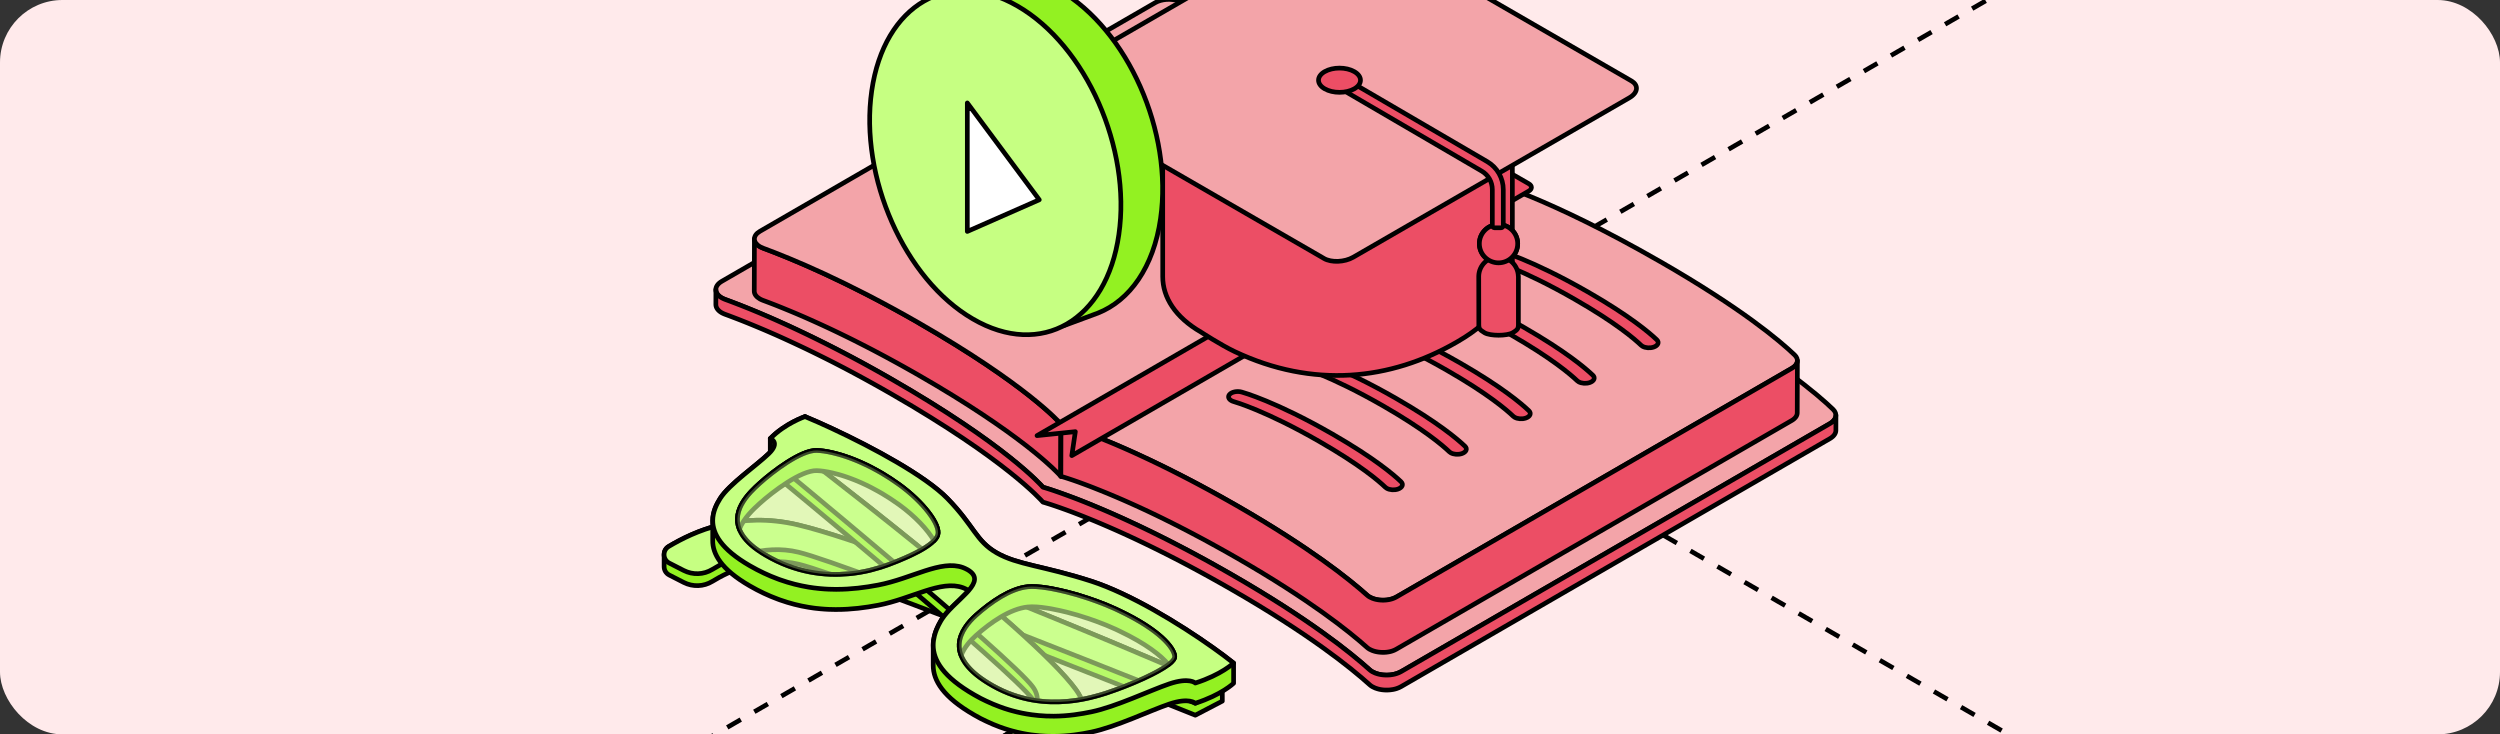
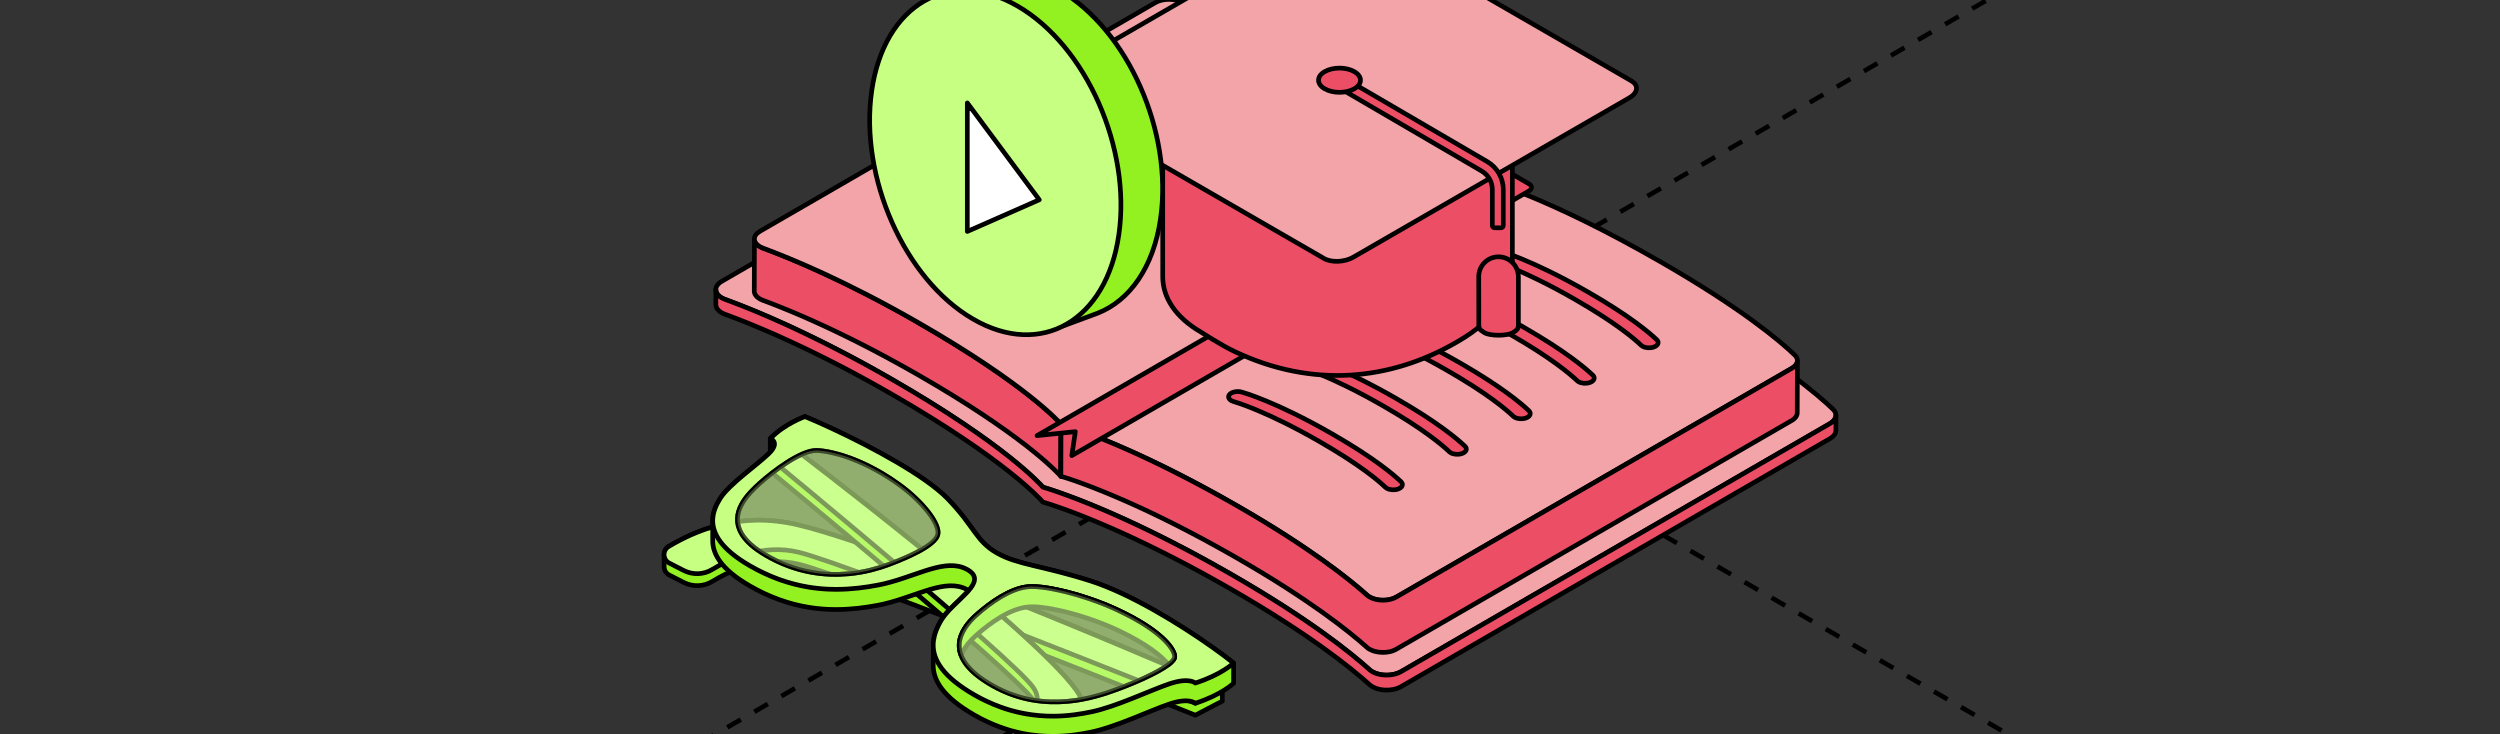
<svg xmlns="http://www.w3.org/2000/svg" width="320" height="94" viewBox="0 0 320 94" fill="none">
  <rect x="0" y="0" width="320" height="94" fill="#333333" stroke="none" />
  <g clip-path="url(#clip0_7568_28266)">
-     <rect width="320" height="94" rx="8" fill="#FFEAEB" />
    <path d="M164.41 40.512L2071.58 1141.62" stroke="black" stroke-width="0.6" stroke-linejoin="round" stroke-dasharray="2 2" />
    <path d="M-960 701.105L947.171 -400" stroke="black" stroke-width="0.6" stroke-linejoin="round" stroke-dasharray="2 2" />
    <path d="M216.219 39.577C227.428 46.016 232.658 50.493 234.63 52.394C235.239 52.982 235.067 53.738 234.22 54.227L179.346 85.963C178.304 86.564 176.652 86.55 175.666 85.984C175.537 85.909 175.42 85.824 175.316 85.733C172.878 83.534 167.498 79.203 157.569 73.499C142.92 65.082 133.963 62.497 133.493 62.361C133.255 62.09 128.74 56.934 114.094 48.519C104.163 42.813 96.631 39.724 92.811 38.327C92.648 38.268 92.502 38.2 92.373 38.125C91.389 37.559 91.354 36.606 92.396 36.004L147.268 4.271C148.115 3.781 149.428 3.678 150.449 4.027C153.755 5.158 161.536 8.16 172.744 14.599C187.927 23.323 191.934 28.186 192.143 28.441C192.588 28.563 201.037 30.855 216.219 39.579V39.577Z" fill="#F3A4A9" stroke="black" stroke-width="0.6" stroke-miterlimit="10" stroke-linejoin="round" />
    <path d="M234.985 53.237C234.982 53.263 234.98 53.288 234.975 53.314C234.97 53.338 234.963 53.361 234.957 53.384C234.949 53.41 234.942 53.436 234.935 53.462C234.928 53.483 234.916 53.504 234.907 53.525C234.895 53.553 234.883 53.581 234.869 53.607C234.86 53.626 234.846 53.645 234.834 53.663C234.815 53.696 234.794 53.726 234.77 53.757C234.756 53.773 234.742 53.792 234.728 53.808C234.693 53.85 234.655 53.89 234.615 53.93C234.601 53.944 234.587 53.961 234.571 53.974C234.545 53.998 234.516 54.021 234.488 54.042C234.465 54.061 234.441 54.08 234.415 54.099C234.385 54.12 234.352 54.143 234.319 54.164C234.286 54.185 234.255 54.206 234.22 54.227L179.346 85.963C179.266 86.01 179.181 86.052 179.094 86.089C179.068 86.101 179.045 86.11 179.019 86.122C178.95 86.15 178.88 86.178 178.807 86.201C178.781 86.211 178.758 86.22 178.732 86.228C178.687 86.241 178.64 86.253 178.595 86.267C178.56 86.277 178.527 86.286 178.492 86.295C178.442 86.307 178.393 86.317 178.344 86.326C178.31 86.333 178.278 86.34 178.245 86.345C178.146 86.361 178.047 86.375 177.946 86.387C177.915 86.389 177.882 86.391 177.852 86.394C177.793 86.398 177.734 86.403 177.675 86.405C177.638 86.405 177.6 86.408 177.562 86.408C177.515 86.408 177.466 86.408 177.419 86.408C177.379 86.408 177.339 86.408 177.301 86.405C177.256 86.405 177.212 86.401 177.169 86.398C177.13 86.396 177.09 86.391 177.049 86.389C177.007 86.384 176.962 86.379 176.92 86.375C176.88 86.37 176.842 86.366 176.805 86.358C176.758 86.352 176.713 86.345 176.668 86.335C176.633 86.328 176.598 86.321 176.563 86.314C176.508 86.302 176.454 86.288 176.4 86.274C176.372 86.267 176.341 86.26 176.313 86.251C176.219 86.223 176.13 86.192 176.04 86.16C176.026 86.155 176.014 86.148 176 86.143C175.883 86.096 175.77 86.042 175.664 85.984C175.534 85.909 175.416 85.825 175.313 85.733C172.876 83.535 167.495 79.203 157.566 73.5C157.149 73.261 156.74 73.027 156.333 72.797C156.267 72.76 156.199 72.722 156.133 72.685C155.745 72.467 155.364 72.254 154.985 72.043C154.912 72.003 154.839 71.964 154.766 71.921C154.385 71.711 154.006 71.502 153.632 71.301C153.59 71.278 153.55 71.257 153.508 71.233C153.143 71.036 152.785 70.842 152.43 70.655C152.388 70.633 152.348 70.61 152.305 70.589C151.943 70.397 151.585 70.21 151.232 70.025C151.164 69.99 151.096 69.954 151.028 69.919C150.682 69.739 150.341 69.564 150.004 69.391C149.945 69.36 149.889 69.332 149.832 69.302C149.484 69.124 149.138 68.948 148.802 68.779C148.802 68.779 148.797 68.779 148.795 68.777C148.454 68.606 148.119 68.442 147.79 68.278C147.734 68.25 147.677 68.222 147.623 68.196C147.308 68.042 147 67.892 146.694 67.744C146.635 67.716 146.578 67.688 146.52 67.66C146.211 67.513 145.908 67.367 145.609 67.227C145.576 67.211 145.543 67.197 145.51 67.18C145.223 67.044 144.939 66.913 144.661 66.784C144.626 66.768 144.59 66.751 144.555 66.735C144.27 66.604 143.99 66.475 143.715 66.351C143.663 66.328 143.609 66.305 143.557 66.278C143.287 66.157 143.023 66.037 142.762 65.923C142.717 65.904 142.675 65.885 142.633 65.864C142.367 65.747 142.103 65.632 141.849 65.52C141.845 65.52 141.842 65.518 141.838 65.515C141.579 65.403 141.327 65.295 141.078 65.19C141.038 65.174 140.995 65.155 140.955 65.138C140.72 65.038 140.489 64.942 140.264 64.848C140.221 64.829 140.179 64.813 140.136 64.794C139.911 64.701 139.687 64.609 139.473 64.52C139.452 64.511 139.431 64.504 139.409 64.495C139.2 64.41 138.998 64.328 138.798 64.249C138.772 64.239 138.746 64.228 138.72 64.218C138.572 64.16 138.426 64.101 138.282 64.045C138.24 64.028 138.202 64.015 138.163 63.998C138.089 63.97 138.017 63.942 137.946 63.914C137.816 63.865 137.69 63.816 137.567 63.769C137.499 63.743 137.428 63.717 137.363 63.691C137.235 63.644 137.113 63.598 136.993 63.553C136.937 63.532 136.88 63.511 136.824 63.49C136.657 63.427 136.494 63.368 136.339 63.312C136.337 63.312 136.334 63.312 136.332 63.31C136.172 63.251 136.019 63.197 135.871 63.143C135.824 63.127 135.779 63.111 135.734 63.094C135.636 63.059 135.542 63.026 135.45 62.994C135.4 62.977 135.353 62.961 135.306 62.945C135.222 62.916 135.141 62.888 135.062 62.86C135.019 62.846 134.974 62.83 134.934 62.816C134.855 62.788 134.779 62.764 134.704 62.738C134.671 62.727 134.638 62.718 134.607 62.706C134.508 62.673 134.414 62.642 134.327 62.614C134.327 62.614 134.325 62.614 134.323 62.614C134.233 62.586 134.151 62.561 134.076 62.535C134.052 62.528 134.033 62.521 134.012 62.516C133.963 62.5 133.916 62.485 133.873 62.472C133.85 62.464 133.831 62.457 133.81 62.453C133.772 62.441 133.739 62.432 133.706 62.422C133.69 62.417 133.673 62.413 133.659 62.408C133.629 62.399 133.603 62.392 133.579 62.385C133.57 62.383 133.56 62.38 133.554 62.378C133.527 62.371 133.506 62.364 133.492 62.359C133.254 62.088 128.739 56.932 114.093 48.517C113.804 48.35 113.515 48.187 113.23 48.023C113.136 47.969 113.044 47.917 112.95 47.864C112.757 47.756 112.566 47.646 112.376 47.54C112.268 47.479 112.162 47.421 112.054 47.36C111.877 47.262 111.703 47.166 111.529 47.07C111.418 47.009 111.31 46.948 111.199 46.887C111.028 46.794 110.856 46.7 110.687 46.606C110.581 46.55 110.477 46.491 110.374 46.435C110.188 46.335 110.004 46.236 109.823 46.138C109.738 46.091 109.651 46.044 109.566 46C109.298 45.857 109.035 45.714 108.771 45.576C108.767 45.574 108.762 45.571 108.755 45.569C108.499 45.433 108.244 45.3 107.99 45.166C107.906 45.122 107.821 45.077 107.736 45.035C107.564 44.946 107.39 44.855 107.221 44.768C107.124 44.719 107.026 44.667 106.929 44.618C106.774 44.538 106.616 44.459 106.463 44.379C106.364 44.328 106.266 44.279 106.167 44.23C106.012 44.152 105.859 44.073 105.706 43.998C105.614 43.951 105.522 43.907 105.43 43.86C105.261 43.775 105.096 43.693 104.929 43.612C104.856 43.576 104.783 43.539 104.71 43.502C104.473 43.384 104.238 43.27 104.007 43.155C103.988 43.145 103.969 43.136 103.948 43.127C103.736 43.024 103.527 42.923 103.318 42.822C103.24 42.785 103.162 42.75 103.087 42.712C102.936 42.64 102.786 42.57 102.638 42.497C102.553 42.457 102.471 42.417 102.388 42.377C102.249 42.312 102.113 42.246 101.976 42.183C101.892 42.143 101.805 42.103 101.72 42.064C101.584 42.001 101.449 41.937 101.318 41.876C101.238 41.839 101.158 41.802 101.08 41.766C100.934 41.698 100.791 41.633 100.647 41.567C100.584 41.539 100.52 41.509 100.459 41.481C100.254 41.389 100.054 41.298 99.857 41.209C99.828 41.197 99.802 41.186 99.774 41.172C99.603 41.094 99.433 41.019 99.266 40.945C99.2 40.916 99.137 40.889 99.071 40.858C98.944 40.802 98.817 40.745 98.692 40.692C98.619 40.659 98.546 40.628 98.475 40.598C98.36 40.549 98.245 40.497 98.132 40.45C98.059 40.42 97.989 40.387 97.916 40.357C97.8 40.308 97.687 40.259 97.577 40.212C97.511 40.184 97.445 40.155 97.382 40.127C97.259 40.076 97.137 40.024 97.017 39.975C96.965 39.954 96.913 39.933 96.864 39.912C96.695 39.842 96.527 39.771 96.365 39.706C96.344 39.697 96.325 39.69 96.304 39.68C96.163 39.622 96.022 39.565 95.885 39.509C95.829 39.486 95.777 39.465 95.72 39.444C95.617 39.402 95.516 39.362 95.417 39.322C95.358 39.298 95.302 39.275 95.245 39.254C95.151 39.217 95.057 39.179 94.965 39.142C94.909 39.121 94.852 39.097 94.798 39.076C94.763 39.062 94.728 39.048 94.695 39.036C94.655 39.02 94.617 39.006 94.577 38.992C94.478 38.952 94.379 38.915 94.283 38.877C94.219 38.854 94.156 38.828 94.095 38.805C93.998 38.767 93.906 38.732 93.815 38.697C93.758 38.676 93.699 38.652 93.643 38.631C93.544 38.594 93.445 38.556 93.351 38.521C93.306 38.505 93.262 38.489 93.219 38.472C93.083 38.421 92.949 38.371 92.819 38.325C92.758 38.301 92.699 38.278 92.643 38.252C92.619 38.243 92.596 38.233 92.575 38.221C92.507 38.189 92.443 38.156 92.382 38.123C91.888 37.84 91.634 37.458 91.634 37.072L91.629 38.98C91.629 39.366 91.883 39.748 92.377 40.032C92.438 40.066 92.502 40.099 92.57 40.13C92.591 40.139 92.615 40.148 92.638 40.158C92.674 40.174 92.709 40.191 92.746 40.205C92.768 40.214 92.791 40.221 92.815 40.231C92.944 40.277 93.078 40.327 93.215 40.378C93.257 40.394 93.304 40.411 93.346 40.427C93.441 40.462 93.537 40.5 93.636 40.537C93.692 40.558 93.751 40.582 93.81 40.603C93.902 40.638 93.996 40.673 94.09 40.711C94.151 40.734 94.215 40.757 94.278 40.783C94.375 40.821 94.471 40.858 94.57 40.895C94.643 40.923 94.718 40.954 94.793 40.982C94.847 41.003 94.902 41.024 94.958 41.048C95.052 41.085 95.146 41.123 95.24 41.16C95.297 41.184 95.353 41.204 95.41 41.228C95.513 41.27 95.619 41.312 95.725 41.354C95.775 41.375 95.824 41.394 95.873 41.415C96.01 41.471 96.151 41.528 96.292 41.586C96.316 41.596 96.337 41.605 96.36 41.614C96.525 41.682 96.692 41.75 96.862 41.823C96.909 41.842 96.956 41.862 97.003 41.881C97.127 41.933 97.25 41.984 97.377 42.038C97.44 42.066 97.506 42.094 97.572 42.12C97.685 42.169 97.798 42.216 97.913 42.265C97.984 42.296 98.054 42.326 98.125 42.356C98.24 42.406 98.356 42.457 98.473 42.506C98.544 42.537 98.614 42.567 98.687 42.6C98.817 42.656 98.946 42.712 99.078 42.771C99.139 42.799 99.2 42.825 99.261 42.85C99.438 42.928 99.617 43.007 99.798 43.089C99.817 43.099 99.835 43.106 99.854 43.115C100.052 43.204 100.254 43.295 100.459 43.389C100.522 43.417 100.588 43.447 100.652 43.478C100.793 43.544 100.937 43.609 101.082 43.675C101.16 43.71 101.24 43.747 101.32 43.785C101.454 43.848 101.591 43.909 101.727 43.974C101.809 44.014 101.894 44.052 101.979 44.092C102.115 44.155 102.254 44.22 102.393 44.286C102.478 44.326 102.56 44.365 102.645 44.405C102.795 44.475 102.946 44.548 103.099 44.621C103.174 44.656 103.247 44.691 103.322 44.728C103.527 44.827 103.736 44.927 103.946 45.03C103.969 45.042 103.99 45.051 104.014 45.063C104.245 45.175 104.48 45.29 104.715 45.407C104.79 45.445 104.866 45.482 104.941 45.52C105.106 45.602 105.268 45.684 105.435 45.765C105.527 45.812 105.621 45.859 105.713 45.904C105.866 45.981 106.019 46.058 106.174 46.136C106.27 46.185 106.369 46.234 106.466 46.283C106.621 46.363 106.779 46.442 106.936 46.524C107.033 46.573 107.129 46.622 107.226 46.674C107.397 46.763 107.569 46.852 107.741 46.941C107.826 46.985 107.91 47.028 107.995 47.072C108.244 47.201 108.494 47.334 108.745 47.468C108.755 47.472 108.764 47.477 108.776 47.484C109.037 47.622 109.303 47.765 109.569 47.908C109.656 47.955 109.745 48.002 109.832 48.051C110.014 48.149 110.195 48.245 110.378 48.346C110.484 48.402 110.59 48.46 110.694 48.519C110.863 48.613 111.035 48.704 111.204 48.8C111.312 48.861 111.423 48.922 111.534 48.983C111.708 49.078 111.882 49.177 112.058 49.273C112.164 49.332 112.272 49.392 112.381 49.453C112.571 49.561 112.762 49.669 112.955 49.776C113.049 49.83 113.14 49.882 113.235 49.935C113.522 50.097 113.809 50.261 114.098 50.43C128.747 58.845 133.259 64 133.497 64.272C133.509 64.277 133.53 64.281 133.556 64.288C133.565 64.291 133.579 64.295 133.591 64.298C133.612 64.305 133.636 64.312 133.664 64.319C133.68 64.323 133.697 64.328 133.716 64.335C133.744 64.344 133.777 64.354 133.812 64.363C133.833 64.37 133.857 64.377 133.88 64.384C133.923 64.396 133.97 64.412 134.017 64.427C134.038 64.433 134.059 64.441 134.083 64.448C134.156 64.471 134.236 64.497 134.323 64.522C134.332 64.525 134.344 64.529 134.353 64.532C134.436 64.558 134.523 64.586 134.614 64.616C134.648 64.628 134.683 64.64 134.715 64.651C134.789 64.675 134.862 64.701 134.939 64.726C134.984 64.74 135.028 64.757 135.073 64.771C135.148 64.796 135.229 64.825 135.308 64.853C135.358 64.869 135.407 64.885 135.457 64.904C135.549 64.937 135.643 64.97 135.741 65.002C135.789 65.019 135.831 65.035 135.878 65.052C136.024 65.103 136.177 65.157 136.337 65.216C136.346 65.218 136.355 65.223 136.363 65.225C136.513 65.279 136.668 65.337 136.831 65.396C136.887 65.417 136.946 65.438 137.003 65.459C137.123 65.504 137.242 65.548 137.367 65.597C137.436 65.623 137.506 65.649 137.574 65.677C137.697 65.724 137.824 65.773 137.953 65.822C138.026 65.85 138.097 65.878 138.17 65.906C138.351 65.977 138.537 66.049 138.727 66.126C138.753 66.138 138.781 66.148 138.807 66.159C139.005 66.239 139.207 66.321 139.417 66.405C139.438 66.414 139.459 66.421 139.48 66.431C139.694 66.517 139.918 66.609 140.144 66.702C140.186 66.721 140.23 66.738 140.273 66.756C140.496 66.85 140.727 66.946 140.962 67.046C141.005 67.063 141.045 67.082 141.087 67.1C141.334 67.206 141.586 67.314 141.845 67.426C141.849 67.426 141.854 67.43 141.861 67.433C142.115 67.543 142.376 67.658 142.642 67.775C142.687 67.793 142.729 67.812 142.774 67.833C143.033 67.948 143.299 68.067 143.569 68.189C143.621 68.213 143.675 68.236 143.729 68.262C144.005 68.386 144.282 68.515 144.567 68.646C144.602 68.662 144.64 68.681 144.677 68.697C144.955 68.826 145.237 68.957 145.525 69.093C145.557 69.109 145.59 69.124 145.623 69.14C145.92 69.28 146.223 69.425 146.531 69.573C146.59 69.601 146.649 69.629 146.71 69.659C147.014 69.807 147.324 69.957 147.637 70.111C147.691 70.137 147.748 70.165 147.802 70.194C148.131 70.355 148.466 70.521 148.806 70.692C148.811 70.695 148.816 70.697 148.821 70.699C149.157 70.868 149.498 71.041 149.844 71.217C149.903 71.247 149.959 71.275 150.018 71.306C150.355 71.477 150.696 71.654 151.039 71.832C151.107 71.868 151.176 71.905 151.246 71.94C151.599 72.125 151.955 72.312 152.317 72.504C152.359 72.526 152.402 72.549 152.442 72.572C152.794 72.76 153.152 72.952 153.514 73.148C153.557 73.172 153.602 73.195 153.644 73.219C154.016 73.42 154.395 73.628 154.775 73.839C154.848 73.879 154.922 73.919 154.994 73.961C155.373 74.169 155.757 74.385 156.142 74.602C156.208 74.64 156.274 74.677 156.343 74.715C156.75 74.944 157.159 75.178 157.575 75.417C167.504 81.123 172.888 85.452 175.322 87.651C175.426 87.745 175.544 87.829 175.673 87.901C175.777 87.962 175.889 88.014 176.007 88.061C176.017 88.066 176.024 88.07 176.031 88.073C176.036 88.073 176.042 88.075 176.047 88.077C176.134 88.112 176.226 88.14 176.32 88.168C176.327 88.168 176.332 88.173 176.339 88.175C176.36 88.183 176.384 88.185 176.405 88.192C176.459 88.206 176.511 88.22 176.567 88.232C176.581 88.234 176.593 88.239 176.607 88.241C176.628 88.246 176.652 88.248 176.675 88.253C176.72 88.262 176.767 88.269 176.812 88.276C176.828 88.278 176.847 88.283 176.864 88.285C176.885 88.288 176.906 88.29 176.927 88.293C176.97 88.297 177.014 88.302 177.056 88.306C177.075 88.306 177.096 88.311 177.115 88.314C177.137 88.314 177.155 88.314 177.177 88.316C177.221 88.318 177.266 88.321 177.308 88.323C177.329 88.323 177.351 88.325 177.372 88.325C177.391 88.325 177.409 88.325 177.426 88.325C177.473 88.325 177.52 88.325 177.569 88.325C177.593 88.325 177.616 88.325 177.64 88.325C177.654 88.325 177.668 88.325 177.685 88.323C177.744 88.321 177.802 88.316 177.859 88.311C177.882 88.311 177.906 88.309 177.93 88.306C177.936 88.306 177.946 88.304 177.953 88.304C178.054 88.295 178.153 88.281 178.252 88.262C178.256 88.262 178.261 88.262 178.266 88.262C178.294 88.257 178.322 88.251 178.353 88.243C178.402 88.234 178.449 88.225 178.499 88.213C178.534 88.204 178.567 88.194 178.602 88.185C178.647 88.173 178.694 88.159 178.739 88.145C178.748 88.143 178.758 88.14 178.767 88.138C178.783 88.133 178.798 88.126 178.814 88.119C178.887 88.096 178.955 88.068 179.024 88.04C179.049 88.028 179.075 88.019 179.099 88.007C179.186 87.967 179.27 87.927 179.35 87.88L234.225 56.145C234.225 56.145 234.248 56.131 234.258 56.126C234.281 56.112 234.3 56.098 234.324 56.082C234.356 56.061 234.389 56.04 234.42 56.019C234.446 56 234.469 55.981 234.493 55.962C234.521 55.939 234.549 55.918 234.575 55.895C234.58 55.89 234.587 55.885 234.594 55.88C234.603 55.871 234.61 55.862 234.622 55.852C234.662 55.812 234.702 55.773 234.735 55.731C234.742 55.721 234.754 55.712 234.761 55.702C234.768 55.695 234.77 55.686 234.778 55.679C234.801 55.649 234.822 55.616 234.841 55.585C234.851 55.572 234.86 55.56 234.867 55.545C234.869 55.541 234.872 55.534 234.874 55.529C234.888 55.501 234.9 55.475 234.912 55.447C234.919 55.431 234.928 55.415 234.935 55.398C234.935 55.394 234.935 55.389 234.94 55.384C234.949 55.358 234.954 55.333 234.961 55.307C234.966 55.288 234.973 55.269 234.978 55.25C234.978 55.246 234.978 55.241 234.978 55.239C234.982 55.213 234.985 55.188 234.987 55.162C234.987 55.143 234.994 55.122 234.994 55.103C234.994 55.096 234.994 55.089 234.994 55.08L234.999 53.172C234.999 53.2 234.994 53.225 234.992 53.253L234.985 53.237Z" fill="#EC4E65" stroke="black" stroke-width="0.6" stroke-miterlimit="10" stroke-linejoin="round" />
    <path d="M117.602 41.329C117.329 41.172 117.057 41.018 116.786 40.863C116.699 40.814 116.612 40.765 116.523 40.716C116.341 40.613 116.163 40.512 115.984 40.411C115.88 40.353 115.777 40.297 115.675 40.238C115.513 40.147 115.348 40.056 115.188 39.967C115.082 39.908 114.979 39.849 114.873 39.793C114.715 39.706 114.558 39.62 114.403 39.536C114.299 39.479 114.196 39.423 114.092 39.367C113.932 39.281 113.774 39.194 113.617 39.109C113.52 39.058 113.426 39.007 113.33 38.955C113.151 38.859 112.974 38.765 112.796 38.672C112.725 38.634 112.652 38.594 112.582 38.557C112.335 38.426 112.09 38.297 111.848 38.171C111.798 38.145 111.751 38.122 111.704 38.096C111.509 37.995 111.316 37.894 111.125 37.796C111.04 37.751 110.958 37.709 110.873 37.667C110.718 37.588 110.565 37.508 110.412 37.431C110.321 37.384 110.231 37.337 110.139 37.293C109.996 37.22 109.855 37.148 109.713 37.077C109.622 37.031 109.53 36.986 109.438 36.939C109.297 36.869 109.156 36.798 109.017 36.728C108.93 36.686 108.843 36.642 108.756 36.6C108.612 36.529 108.469 36.459 108.328 36.389C108.248 36.349 108.17 36.312 108.09 36.272C107.923 36.19 107.756 36.11 107.591 36.03C107.542 36.007 107.49 35.981 107.441 35.958C107.227 35.855 107.015 35.754 106.805 35.654C106.756 35.63 106.709 35.609 106.662 35.586C106.502 35.511 106.344 35.436 106.187 35.361C106.114 35.326 106.041 35.293 105.968 35.258C105.838 35.197 105.709 35.136 105.58 35.078C105.502 35.042 105.424 35.005 105.347 34.97C105.224 34.914 105.104 34.858 104.984 34.803C104.909 34.769 104.831 34.733 104.756 34.701C104.634 34.644 104.514 34.591 104.394 34.537C104.323 34.506 104.255 34.474 104.184 34.443C104.055 34.385 103.928 34.328 103.801 34.272C103.744 34.246 103.686 34.221 103.629 34.197C103.45 34.118 103.274 34.04 103.102 33.965C103.1 33.965 103.097 33.963 103.095 33.961C102.916 33.883 102.742 33.806 102.57 33.734C102.516 33.71 102.465 33.689 102.413 33.666C102.295 33.614 102.178 33.565 102.062 33.516C102.001 33.49 101.94 33.464 101.879 33.439C101.775 33.394 101.674 33.352 101.573 33.31C101.509 33.282 101.446 33.256 101.382 33.23C101.286 33.19 101.189 33.151 101.095 33.111C101.034 33.085 100.973 33.059 100.914 33.036C100.815 32.996 100.719 32.956 100.622 32.916C100.568 32.895 100.514 32.872 100.462 32.851C100.356 32.809 100.253 32.767 100.149 32.725C100.109 32.708 100.067 32.692 100.027 32.675C99.883 32.617 99.745 32.563 99.606 32.507C99.599 32.504 99.594 32.502 99.587 32.5C99.472 32.453 99.356 32.408 99.246 32.364C99.234 32.359 99.225 32.354 99.213 32.35C99.133 32.319 99.058 32.289 98.982 32.261C98.921 32.237 98.86 32.214 98.801 32.191C98.724 32.16 98.651 32.132 98.575 32.104C98.519 32.083 98.46 32.059 98.406 32.039C98.321 32.006 98.241 31.975 98.161 31.945C98.121 31.928 98.077 31.912 98.037 31.898C97.917 31.853 97.799 31.809 97.684 31.767C97.625 31.746 97.573 31.723 97.519 31.699C97.498 31.689 97.474 31.68 97.456 31.671C97.392 31.64 97.331 31.61 97.272 31.577C96.804 31.308 96.564 30.95 96.564 30.587L96.545 37.267C96.545 37.63 96.785 37.988 97.253 38.257C97.31 38.29 97.371 38.32 97.437 38.351C97.458 38.36 97.479 38.37 97.5 38.379C97.535 38.393 97.568 38.409 97.606 38.423C97.625 38.43 97.646 38.44 97.665 38.447C97.778 38.489 97.895 38.534 98.018 38.578C98.053 38.592 98.091 38.606 98.128 38.62C98.215 38.653 98.3 38.686 98.389 38.718C98.439 38.737 98.488 38.756 98.54 38.775C98.62 38.805 98.7 38.836 98.782 38.868C98.839 38.889 98.898 38.913 98.957 38.936C99.037 38.967 99.117 38.997 99.199 39.03C99.312 39.075 99.425 39.119 99.542 39.166C99.559 39.173 99.578 39.18 99.594 39.187C99.728 39.241 99.867 39.294 100.008 39.353C100.053 39.372 100.102 39.391 100.147 39.409C100.244 39.449 100.342 39.489 100.441 39.529C100.498 39.552 100.554 39.575 100.611 39.599C100.705 39.636 100.799 39.676 100.895 39.716C100.956 39.742 101.018 39.765 101.079 39.791C101.173 39.831 101.269 39.871 101.366 39.91C101.429 39.936 101.495 39.964 101.561 39.992C101.658 40.032 101.756 40.074 101.858 40.117C101.923 40.145 101.989 40.172 102.055 40.2C102.163 40.247 102.272 40.294 102.382 40.341C102.443 40.367 102.502 40.393 102.563 40.418C102.733 40.491 102.907 40.566 103.081 40.643C103.095 40.65 103.109 40.655 103.123 40.662C103.286 40.732 103.45 40.805 103.615 40.88C103.676 40.908 103.74 40.936 103.803 40.964C103.926 41.018 104.046 41.072 104.17 41.128C104.243 41.161 104.319 41.193 104.391 41.229C104.507 41.28 104.622 41.331 104.737 41.385C104.817 41.423 104.897 41.458 104.977 41.495C105.093 41.547 105.208 41.601 105.326 41.654C105.408 41.692 105.49 41.73 105.573 41.769C105.695 41.826 105.817 41.884 105.942 41.94C106.02 41.978 106.097 42.013 106.177 42.05C106.326 42.118 106.474 42.191 106.624 42.261C106.681 42.289 106.737 42.315 106.796 42.343C107.003 42.441 107.215 42.542 107.427 42.645C107.478 42.671 107.532 42.697 107.584 42.722C107.747 42.802 107.911 42.879 108.076 42.961C108.156 43.001 108.236 43.038 108.316 43.078C108.457 43.146 108.596 43.216 108.739 43.286C108.829 43.331 108.918 43.376 109.01 43.42C109.146 43.488 109.283 43.556 109.422 43.626C109.513 43.673 109.608 43.72 109.699 43.767C109.838 43.837 109.979 43.907 110.121 43.98C110.215 44.026 110.306 44.073 110.4 44.123C110.551 44.2 110.704 44.277 110.857 44.356C110.942 44.401 111.026 44.443 111.111 44.488C111.302 44.586 111.495 44.687 111.69 44.787C111.739 44.813 111.786 44.837 111.833 44.862C112.076 44.989 112.32 45.118 112.565 45.249C112.636 45.286 112.709 45.326 112.782 45.364C112.958 45.457 113.134 45.551 113.313 45.647C113.407 45.698 113.504 45.75 113.598 45.801C113.758 45.888 113.916 45.972 114.075 46.061C114.179 46.117 114.283 46.173 114.386 46.23C114.542 46.314 114.699 46.401 114.857 46.487C114.963 46.546 115.068 46.604 115.174 46.663C115.334 46.752 115.494 46.841 115.657 46.93C115.76 46.988 115.864 47.047 115.969 47.106C116.148 47.206 116.33 47.307 116.508 47.41C116.595 47.459 116.683 47.508 116.772 47.557C117.042 47.709 117.313 47.866 117.588 48.023C124.023 51.72 128.376 54.741 131.209 56.932C131.397 57.078 131.58 57.22 131.755 57.361C131.931 57.499 132.098 57.635 132.26 57.766C132.423 57.897 132.578 58.023 132.728 58.148C132.879 58.272 133.023 58.391 133.159 58.508C133.295 58.625 133.427 58.735 133.554 58.845C133.679 58.953 133.799 59.058 133.912 59.159C134.14 59.361 134.345 59.545 134.526 59.714C134.618 59.798 134.703 59.878 134.785 59.955C135.43 60.564 135.738 60.913 135.794 60.976L135.813 54.296C135.59 54.043 131.329 49.231 117.602 41.346V41.329Z" fill="#EC4E65" stroke="black" stroke-width="0.6" stroke-miterlimit="10" stroke-linejoin="round" />
    <path d="M171.705 10.041C185.933 18.214 189.718 22.752 189.916 22.991L135.811 54.282C135.587 54.029 131.327 49.217 117.6 41.331C108.295 35.986 101.253 33.083 97.684 31.767C97.531 31.71 97.394 31.647 97.272 31.577C96.35 31.048 96.308 30.163 97.272 29.605L147.892 0.331C148.674 -0.121 149.892 -0.21 150.845 0.12C153.932 1.183 161.205 4.007 171.708 10.041H171.705Z" fill="#F3A4A9" stroke="black" stroke-width="0.6" stroke-miterlimit="10" stroke-linejoin="round" />
    <path d="M189.918 22.991L189.9 29.671L135.795 60.962L135.814 54.279L189.918 22.991Z" fill="#F3A4A9" stroke="black" stroke-width="0.6" stroke-miterlimit="10" stroke-linejoin="round" />
    <path d="M212.44 33.446C222.943 39.48 227.863 43.664 229.719 45.439C230.293 45.989 230.145 46.689 229.362 47.143L178.744 76.418C177.781 76.975 176.245 76.952 175.323 76.423C175.2 76.352 175.09 76.275 174.993 76.186C172.702 74.133 167.641 70.082 158.338 64.737C144.612 56.851 136.252 54.409 135.812 54.282L189.915 22.994C190.329 23.109 198.213 25.274 212.44 33.449V33.446Z" fill="#F3A4A9" stroke="black" stroke-width="0.6" stroke-miterlimit="10" stroke-linejoin="round" />
    <path d="M230.061 46.233C230.061 46.257 230.056 46.282 230.051 46.306C230.046 46.327 230.042 46.348 230.035 46.369C230.028 46.393 230.023 46.416 230.014 46.44C230.007 46.458 229.997 46.479 229.988 46.498C229.976 46.524 229.967 46.547 229.952 46.573C229.943 46.592 229.931 46.608 229.92 46.624C229.901 46.653 229.882 46.683 229.861 46.711C229.849 46.727 229.835 46.744 229.823 46.758C229.792 46.795 229.757 46.833 229.72 46.868C229.705 46.882 229.694 46.896 229.677 46.908C229.654 46.929 229.628 46.95 229.602 46.969C229.581 46.987 229.56 47.004 229.536 47.02C229.508 47.041 229.477 47.06 229.449 47.079C229.418 47.097 229.39 47.118 229.357 47.137L178.739 76.412C178.666 76.454 178.589 76.492 178.509 76.529C178.485 76.538 178.462 76.55 178.438 76.559C178.377 76.585 178.313 76.609 178.25 76.63C178.226 76.639 178.201 76.646 178.177 76.656C178.137 76.667 178.097 76.679 178.054 76.69C178.022 76.7 177.989 76.709 177.956 76.716C177.913 76.726 177.871 76.735 177.829 76.745C177.796 76.751 177.765 76.758 177.732 76.763C177.643 76.779 177.551 76.791 177.459 76.8C177.433 76.803 177.405 76.805 177.379 76.808C177.323 76.812 177.264 76.817 177.208 76.819C177.172 76.819 177.139 76.819 177.104 76.822C177.059 76.822 177.015 76.822 176.97 76.822C176.932 76.822 176.897 76.822 176.859 76.819C176.817 76.819 176.777 76.815 176.735 76.812C176.697 76.81 176.662 76.805 176.624 76.803C176.584 76.798 176.542 76.794 176.502 76.789C176.466 76.784 176.431 76.779 176.396 76.775C176.351 76.768 176.309 76.761 176.264 76.751C176.231 76.745 176.198 76.74 176.165 76.733C176.113 76.721 176.064 76.709 176.012 76.695C175.984 76.688 175.958 76.681 175.932 76.674C175.843 76.648 175.758 76.62 175.674 76.588C175.662 76.583 175.652 76.578 175.64 76.573C175.528 76.529 175.42 76.478 175.318 76.421C175.196 76.351 175.085 76.274 174.989 76.185C172.697 74.132 167.636 70.083 158.333 64.735C157.945 64.513 157.564 64.295 157.183 64.082C157.117 64.044 157.049 64.007 156.983 63.97C156.621 63.766 156.263 63.567 155.908 63.37C155.839 63.333 155.771 63.295 155.703 63.258C155.343 63.059 154.983 62.862 154.632 62.67C154.609 62.658 154.585 62.644 154.562 62.633C154.221 62.448 153.884 62.267 153.55 62.09C153.494 62.059 153.437 62.029 153.381 61.998C153.047 61.82 152.717 61.647 152.393 61.476C152.327 61.441 152.261 61.406 152.193 61.373C151.866 61.202 151.541 61.036 151.223 60.872C151.188 60.853 151.153 60.837 151.117 60.818C150.811 60.661 150.508 60.509 150.209 60.357C150.167 60.336 150.122 60.312 150.08 60.291C149.772 60.137 149.471 59.987 149.171 59.84C149.113 59.811 149.054 59.781 148.995 59.753C148.699 59.608 148.407 59.465 148.122 59.327C148.08 59.306 148.038 59.287 147.995 59.266C147.722 59.135 147.452 59.004 147.186 58.879C147.153 58.863 147.12 58.849 147.087 58.833C146.809 58.702 146.537 58.575 146.268 58.449C146.214 58.423 146.16 58.399 146.108 58.374C145.845 58.252 145.586 58.133 145.334 58.018C145.292 57.999 145.249 57.98 145.207 57.959C144.96 57.847 144.715 57.737 144.478 57.631C144.459 57.622 144.438 57.613 144.419 57.606C144.17 57.495 143.927 57.388 143.69 57.285C143.645 57.266 143.6 57.245 143.555 57.227C143.325 57.126 143.099 57.03 142.878 56.934C142.836 56.915 142.796 56.898 142.756 56.882C142.53 56.786 142.308 56.693 142.092 56.603C142.092 56.603 142.09 56.603 142.087 56.603C141.871 56.512 141.659 56.425 141.452 56.341C141.414 56.325 141.375 56.311 141.337 56.295C141.141 56.215 140.951 56.138 140.765 56.063C140.727 56.049 140.69 56.032 140.652 56.018C140.469 55.946 140.285 55.873 140.111 55.805C140.109 55.805 140.104 55.803 140.102 55.8C140.078 55.791 140.055 55.782 140.031 55.773C139.871 55.709 139.713 55.648 139.563 55.592C139.502 55.569 139.445 55.548 139.386 55.524C139.273 55.482 139.16 55.44 139.052 55.398C138.991 55.374 138.932 55.353 138.873 55.33C138.768 55.29 138.664 55.253 138.565 55.215C138.516 55.196 138.464 55.178 138.415 55.159C138.292 55.115 138.175 55.072 138.059 55.03C138.038 55.023 138.015 55.014 137.991 55.007C137.857 54.958 137.728 54.913 137.605 54.871C137.57 54.859 137.537 54.848 137.504 54.836C137.419 54.805 137.335 54.777 137.257 54.749C137.217 54.735 137.177 54.721 137.137 54.709C137.067 54.686 137.001 54.663 136.935 54.642C136.899 54.63 136.864 54.618 136.831 54.606C136.761 54.583 136.695 54.562 136.634 54.541C136.613 54.534 136.591 54.527 136.57 54.52C136.49 54.494 136.415 54.468 136.344 54.447C136.328 54.443 136.314 54.438 136.3 54.433C136.248 54.417 136.201 54.403 136.156 54.389C136.135 54.382 136.118 54.377 136.099 54.372C136.064 54.36 136.034 54.351 136.003 54.344C135.987 54.339 135.973 54.335 135.958 54.33C135.932 54.323 135.909 54.316 135.89 54.309C135.881 54.307 135.871 54.302 135.862 54.3C135.838 54.292 135.82 54.288 135.808 54.283L135.789 60.963C135.801 60.968 135.822 60.973 135.848 60.98C135.852 60.98 135.857 60.982 135.864 60.984C135.885 60.991 135.914 60.998 135.942 61.008C135.956 61.012 135.973 61.017 135.989 61.022C136.017 61.031 136.048 61.041 136.081 61.05C136.099 61.054 136.118 61.062 136.14 61.069C136.182 61.083 136.231 61.097 136.281 61.113C136.297 61.118 136.311 61.122 136.328 61.127C136.396 61.148 136.471 61.174 136.551 61.2C136.572 61.207 136.596 61.214 136.617 61.221C136.681 61.242 136.747 61.263 136.815 61.286C136.848 61.298 136.881 61.31 136.916 61.319C136.982 61.34 137.048 61.364 137.118 61.387C137.158 61.401 137.196 61.413 137.238 61.427C137.316 61.453 137.396 61.481 137.478 61.509C137.516 61.523 137.551 61.535 137.591 61.549C137.714 61.591 137.843 61.638 137.977 61.684C137.993 61.691 138.015 61.699 138.031 61.703C138.149 61.745 138.271 61.79 138.398 61.837C138.445 61.853 138.495 61.872 138.542 61.89C138.645 61.928 138.751 61.968 138.859 62.008C138.916 62.029 138.972 62.05 139.029 62.071C139.139 62.113 139.255 62.155 139.372 62.2C139.429 62.221 139.485 62.242 139.542 62.265C139.697 62.326 139.859 62.387 140.024 62.452C140.043 62.459 140.062 62.467 140.08 62.476C140.259 62.546 140.445 62.621 140.636 62.696C140.671 62.71 140.706 62.724 140.742 62.738C140.93 62.813 141.123 62.89 141.32 62.972C141.356 62.986 141.391 63 141.426 63.014C141.636 63.101 141.847 63.188 142.069 63.279C142.285 63.37 142.511 63.464 142.739 63.562C142.779 63.579 142.817 63.595 142.857 63.611C143.078 63.705 143.306 63.803 143.537 63.904C143.579 63.923 143.624 63.942 143.668 63.96C143.909 64.066 144.153 64.171 144.402 64.284C144.419 64.29 144.436 64.297 144.449 64.305C144.692 64.412 144.939 64.522 145.188 64.637C145.231 64.656 145.271 64.674 145.313 64.693C145.567 64.808 145.826 64.927 146.089 65.049C146.141 65.072 146.195 65.098 146.247 65.122C146.518 65.248 146.791 65.375 147.068 65.505C147.099 65.52 147.129 65.534 147.158 65.548C147.428 65.677 147.701 65.808 147.979 65.941C148.019 65.96 148.057 65.978 148.096 65.997C148.383 66.135 148.678 66.281 148.974 66.426C149.033 66.454 149.089 66.482 149.148 66.513C149.447 66.66 149.75 66.812 150.061 66.967C150.103 66.988 150.146 67.009 150.186 67.03C150.487 67.182 150.79 67.337 151.099 67.493C151.131 67.51 151.164 67.529 151.2 67.545C151.52 67.709 151.844 67.877 152.174 68.048C152.24 68.084 152.306 68.116 152.369 68.151C152.696 68.322 153.025 68.496 153.36 68.674C153.416 68.704 153.473 68.734 153.529 68.765C153.863 68.943 154.202 69.125 154.545 69.31C154.567 69.322 154.588 69.334 154.609 69.346C154.962 69.537 155.322 69.734 155.684 69.936C155.752 69.973 155.818 70.01 155.887 70.048C156.242 70.245 156.599 70.444 156.962 70.647C157.028 70.685 157.096 70.722 157.162 70.76C157.54 70.975 157.924 71.191 158.312 71.415C167.617 76.761 172.676 80.811 174.968 82.865C175.064 82.951 175.177 83.031 175.297 83.101C175.398 83.16 175.506 83.209 175.619 83.254C175.627 83.256 175.633 83.26 175.64 83.263C175.645 83.263 175.65 83.265 175.652 83.267C175.735 83.3 175.822 83.329 175.911 83.354C175.918 83.354 175.925 83.359 175.932 83.361C175.951 83.366 175.972 83.371 175.991 83.375C176.041 83.389 176.092 83.401 176.144 83.413C176.158 83.415 176.172 83.42 176.186 83.422C176.205 83.427 176.224 83.429 176.243 83.431C176.285 83.441 176.33 83.448 176.374 83.455C176.393 83.457 176.41 83.462 176.429 83.464C176.445 83.467 176.462 83.469 176.48 83.469C176.521 83.474 176.563 83.478 176.603 83.483C176.624 83.483 176.645 83.488 176.666 83.49C176.683 83.49 176.699 83.49 176.713 83.492C176.756 83.495 176.796 83.497 176.838 83.499C176.862 83.499 176.883 83.502 176.906 83.504C176.92 83.504 176.935 83.504 176.949 83.504C176.994 83.504 177.038 83.504 177.083 83.504C177.106 83.504 177.13 83.504 177.153 83.504C177.165 83.504 177.175 83.504 177.186 83.504C177.245 83.502 177.302 83.497 177.358 83.492C177.379 83.492 177.4 83.492 177.421 83.488C177.426 83.488 177.431 83.488 177.436 83.488C177.527 83.478 177.619 83.467 177.709 83.45C177.716 83.45 177.72 83.45 177.728 83.448C177.753 83.443 177.782 83.436 177.807 83.431C177.85 83.422 177.892 83.415 177.935 83.406C177.967 83.399 178 83.389 178.033 83.38C178.073 83.368 178.116 83.359 178.156 83.345C178.165 83.342 178.177 83.34 178.186 83.335C178.201 83.331 178.214 83.324 178.231 83.319C178.295 83.298 178.358 83.275 178.419 83.249C178.443 83.24 178.466 83.23 178.49 83.218C178.57 83.183 178.647 83.146 178.72 83.101L229.338 53.827C229.338 53.827 229.359 53.815 229.369 53.808C229.39 53.796 229.409 53.782 229.43 53.768C229.461 53.749 229.491 53.731 229.517 53.71C229.541 53.693 229.562 53.675 229.583 53.658C229.609 53.637 229.635 53.618 229.658 53.597C229.663 53.592 229.67 53.588 229.675 53.583C229.684 53.574 229.691 53.564 229.701 53.557C229.738 53.522 229.771 53.485 229.804 53.447C229.811 53.438 229.821 53.431 229.828 53.422C229.835 53.415 229.837 53.405 229.844 53.398C229.865 53.37 229.884 53.342 229.903 53.312C229.91 53.3 229.92 53.288 229.927 53.277C229.929 53.272 229.931 53.265 229.933 53.26C229.948 53.234 229.957 53.211 229.969 53.185C229.976 53.169 229.985 53.155 229.99 53.138C229.99 53.133 229.99 53.129 229.995 53.124C230.004 53.101 230.009 53.078 230.016 53.054C230.021 53.038 230.028 53.021 230.03 53.002C230.03 52.998 230.03 52.995 230.03 52.991C230.035 52.967 230.037 52.942 230.039 52.918C230.039 52.902 230.044 52.883 230.046 52.867C230.046 52.86 230.046 52.853 230.046 52.846L230.065 46.166C230.065 46.189 230.061 46.215 230.058 46.238L230.061 46.233Z" fill="#EC4E65" stroke="black" stroke-width="0.6" stroke-miterlimit="10" stroke-linejoin="round" />
    <path d="M195.684 23.517C196.136 23.777 196.136 24.193 195.689 24.453L137.192 58.319L137.643 55.252L132.74 55.76L191.238 21.894C191.685 21.637 192.412 21.637 192.861 21.894L195.682 23.514L195.684 23.517Z" fill="#EC4E65" stroke="black" stroke-width="0.6" stroke-miterlimit="10" stroke-linejoin="round" />
    <path d="M169.234 20.967C168.253 20.028 165.729 17.893 160.416 14.842C153.217 10.707 148.958 9.515 148.829 9.482C148.241 9.321 147.539 9.464 147.262 9.801C147.043 10.068 147.151 10.377 147.497 10.574C147.589 10.628 147.697 10.672 147.822 10.705C147.949 10.74 151.951 11.887 158.76 15.8C163.948 18.78 166.345 20.827 167.221 21.665C167.272 21.714 167.331 21.759 167.399 21.796C167.773 22.012 168.364 22.061 168.837 21.897C169.392 21.705 169.571 21.288 169.237 20.967H169.234Z" fill="#EC4E65" stroke="black" stroke-width="0.6" stroke-miterlimit="10" stroke-linejoin="round" />
    <path d="M161.055 25.511C160.074 24.572 157.549 22.437 152.237 19.384C145.037 15.249 140.779 14.059 140.649 14.022C140.063 13.86 139.36 14.003 139.082 14.343C138.863 14.61 138.972 14.916 139.315 15.116C139.407 15.169 139.515 15.214 139.64 15.246C139.765 15.282 143.767 16.429 150.576 20.341C155.764 23.322 158.164 25.371 159.039 26.207C159.09 26.256 159.149 26.3 159.218 26.338C159.591 26.553 160.182 26.602 160.655 26.439C161.21 26.247 161.389 25.83 161.055 25.509V25.511Z" fill="#EC4E65" stroke="black" stroke-width="0.6" stroke-miterlimit="10" stroke-linejoin="round" />
    <path d="M152.869 30.053C151.888 29.114 149.363 26.979 144.05 23.925C136.851 19.791 132.59 18.601 132.463 18.566C131.875 18.404 131.173 18.547 130.896 18.884C130.675 19.151 130.785 19.458 131.129 19.657C131.22 19.711 131.331 19.755 131.453 19.788C131.581 19.823 135.582 20.971 142.392 24.883C147.58 27.864 149.977 29.91 150.852 30.748C150.904 30.798 150.963 30.842 151.031 30.88C151.405 31.095 151.996 31.144 152.469 30.98C153.024 30.788 153.203 30.371 152.866 30.051L152.869 30.053Z" fill="#EC4E65" stroke="black" stroke-width="0.6" stroke-miterlimit="10" stroke-linejoin="round" />
    <path d="M144.688 34.6C143.707 33.661 141.182 31.526 135.869 28.473C128.67 24.338 124.412 23.149 124.282 23.113C123.694 22.952 122.993 23.095 122.715 23.432C122.496 23.699 122.604 24.008 122.948 24.204C123.04 24.259 123.15 24.303 123.273 24.336C123.397 24.371 127.4 25.518 134.208 29.431C139.396 32.411 141.796 34.46 142.671 35.296C142.723 35.345 142.782 35.389 142.85 35.427C143.224 35.642 143.815 35.691 144.285 35.53C144.841 35.336 145.019 34.919 144.686 34.6H144.688Z" fill="#EC4E65" stroke="black" stroke-width="0.6" stroke-miterlimit="10" stroke-linejoin="round" />
    <path d="M136.502 39.142C135.52 38.203 132.998 36.067 127.683 33.014C120.486 28.879 116.225 27.69 116.096 27.654C115.507 27.493 114.809 27.636 114.529 27.973C114.307 28.24 114.418 28.547 114.762 28.745C114.853 28.799 114.964 28.844 115.086 28.877C115.213 28.912 119.216 30.059 126.022 33.972C131.21 36.952 133.61 39.001 134.483 39.839C134.535 39.889 134.593 39.93 134.662 39.97C135.036 40.186 135.629 40.235 136.099 40.073C136.657 39.881 136.835 39.465 136.499 39.144L136.502 39.142Z" fill="#EC4E65" stroke="black" stroke-width="0.6" stroke-miterlimit="10" stroke-linejoin="round" />
    <path d="M212.076 43.496C211.095 42.557 208.571 40.422 203.258 37.371C196.059 33.236 191.8 32.044 191.67 32.011C191.082 31.85 190.381 31.993 190.104 32.33C189.885 32.597 189.993 32.906 190.339 33.102C190.431 33.156 190.539 33.201 190.664 33.234C190.791 33.269 194.793 34.416 201.602 38.329C206.789 41.309 209.187 43.355 210.062 44.194C210.114 44.243 210.173 44.287 210.241 44.325C210.615 44.54 211.206 44.59 211.676 44.425C212.232 44.234 212.41 43.817 212.076 43.496Z" fill="#EC4E65" stroke="black" stroke-width="0.6" stroke-miterlimit="10" stroke-linejoin="round" />
    <path d="M203.893 48.038C202.912 47.099 200.387 44.963 195.075 41.91C187.875 37.775 183.616 36.586 183.487 36.548C182.901 36.387 182.198 36.53 181.92 36.869C181.701 37.136 181.81 37.443 182.153 37.642C182.245 37.696 182.353 37.74 182.478 37.775C182.603 37.81 186.604 38.958 193.414 42.87C198.601 45.851 201.001 47.9 201.877 48.735C201.928 48.785 201.987 48.829 202.055 48.867C202.429 49.082 203.02 49.131 203.493 48.967C204.048 48.775 204.227 48.359 203.893 48.038Z" fill="#EC4E65" stroke="black" stroke-width="0.6" stroke-miterlimit="10" stroke-linejoin="round" />
    <path d="M195.708 52.584C194.727 51.645 192.203 49.51 186.89 46.457C179.691 42.322 175.43 41.132 175.302 41.097C174.714 40.936 174.013 41.078 173.736 41.416C173.514 41.683 173.625 41.989 173.969 42.188C174.06 42.242 174.171 42.287 174.293 42.319C174.42 42.355 178.422 43.502 185.231 47.414C190.419 50.395 192.817 52.441 193.692 53.28C193.744 53.329 193.803 53.373 193.871 53.411C194.245 53.626 194.835 53.675 195.306 53.511C195.861 53.319 196.04 52.903 195.704 52.582L195.708 52.584Z" fill="#EC4E65" stroke="black" stroke-width="0.6" stroke-miterlimit="10" stroke-linejoin="round" />
    <path d="M187.528 57.129C186.547 56.19 184.022 54.055 178.709 51.002C171.51 46.867 167.251 45.678 167.122 45.642C166.534 45.481 165.833 45.623 165.555 45.961C165.336 46.228 165.444 46.536 165.788 46.733C165.88 46.787 165.99 46.831 166.112 46.864C166.237 46.899 170.239 48.047 177.048 51.959C182.236 54.94 184.636 56.989 185.511 57.825C185.563 57.874 185.622 57.918 185.69 57.956C186.064 58.171 186.655 58.22 187.125 58.059C187.681 57.864 187.859 57.447 187.525 57.129H187.528Z" fill="#EC4E65" stroke="black" stroke-width="0.6" stroke-miterlimit="10" stroke-linejoin="round" />
    <path d="M179.343 61.67C178.362 60.731 175.84 58.596 170.525 55.543C163.328 51.408 159.067 50.218 158.937 50.183C158.349 50.022 157.65 50.164 157.37 50.502C157.149 50.769 157.26 51.075 157.603 51.274C157.695 51.328 157.806 51.373 157.928 51.408C158.055 51.443 162.057 52.59 168.864 56.503C174.052 59.483 176.452 61.532 177.324 62.37C177.376 62.419 177.435 62.462 177.503 62.501C177.877 62.717 178.47 62.766 178.941 62.605C179.498 62.412 179.677 61.996 179.341 61.675L179.343 61.67Z" fill="#EC4E65" stroke="black" stroke-width="0.6" stroke-miterlimit="10" stroke-linejoin="round" />
    <path d="M85.597 69.946C88.828 68.031 94.542 65.377 102.167 67.194C115.805 70.444 156.456 88.211 156.456 88.211V89.743L152.999 91.545C152.999 91.545 109.009 73.861 102.227 72.218C97.62 71.101 93.409 73.052 91.182 74.417C90.069 75.1 88.679 75.144 87.516 74.551L85.668 73.607C85.225 73.38 85.002 72.949 85.006 72.518C85.008 72.246 85.008 71.255 85.007 70.979C85.005 70.581 85.199 70.181 85.597 69.946Z" fill="#93F122" stroke="black" stroke-width="0.6" stroke-miterlimit="10" stroke-linecap="round" stroke-linejoin="round" />
    <path d="M152.997 90.014C152.997 90.014 109.007 72.329 102.226 70.686C97.619 69.569 93.407 71.52 91.181 72.886C90.068 73.568 88.678 73.613 87.515 73.019L85.667 72.075C84.811 71.638 84.77 70.435 85.596 69.946C88.827 68.031 94.542 65.377 102.167 67.194C115.804 70.444 156.456 88.211 156.456 88.211L152.997 90.014Z" fill="#C6FF82" stroke="black" stroke-width="0.6" stroke-miterlimit="10" stroke-linecap="round" stroke-linejoin="round" />
    <path d="M98.594 60.33V58.722L101.189 57.08C101.189 57.08 132.083 80.458 137.734 88.302C138.57 89.462 138.765 90.602 138.545 91.688C139.314 95.377 136.363 97.489 133.488 99.092C132.636 99.568 130.545 99.544 129.785 99.052L128.144 97.99C127.663 97.678 127.426 97.339 127.429 97.001C127.432 96.728 127.429 95.66 127.43 95.385C127.431 94.999 127.745 94.614 128.376 94.274C129.995 93.4 132.088 91.995 132.639 90.349C132.545 90.079 132.404 89.805 132.201 89.529C129.344 85.628 98.594 60.33 98.594 60.33Z" fill="#93F122" stroke="black" stroke-width="0.6" stroke-miterlimit="10" stroke-linecap="round" stroke-linejoin="round" />
    <path d="M98.594 58.723C98.594 58.723 129.344 84.021 132.202 87.921C134.143 90.571 130.75 92.993 128.376 94.273C127.189 94.914 127.111 95.713 128.144 96.382L129.786 97.445C130.546 97.937 132.637 97.96 133.489 97.485C136.819 95.627 140.893 92.686 137.734 88.302C132.084 80.459 101.19 57.08 101.19 57.08L98.594 58.723Z" fill="#C6FF82" stroke="black" stroke-width="0.6" stroke-miterlimit="10" stroke-linecap="round" stroke-linejoin="round" />
-     <path d="M91.227 66.64C91.227 65.512 91.715 64.544 92.184 63.801C93.34 61.971 96.904 59.53 98.41 58.058C99.925 56.586 98.595 56.14 98.595 56.14C100.469 54.2 103.043 53.324 103.043 53.324C104.098 53.764 105.263 54.273 106.478 54.843C111.898 57.365 118.474 60.952 121.256 63.797C124.728 67.36 124.893 69.227 127.573 70.769C130.253 72.31 133.495 72.402 139.693 74.397C144.63 75.998 150.87 79.777 155.258 82.897C156.244 83.599 157.142 84.269 157.897 84.87H157.901V87.456C157.901 87.456 156.377 88.938 152.997 90.016C152.997 90.016 152.233 89.25 149.668 90.117C147.107 90.989 142.866 93.039 139.689 93.704C138.413 93.97 136.76 94.246 134.83 94.254H134.784C134.204 94.254 133.606 94.231 132.984 94.177L132.975 94.172C132.661 94.145 132.349 94.108 132.026 94.067H132.017C131.211 93.957 130.382 93.787 129.516 93.549C129.388 93.512 129.259 93.48 129.134 93.438C128.946 93.379 128.743 93.319 128.55 93.254C128.357 93.191 128.163 93.117 127.96 93.048C127.394 92.837 126.809 92.598 126.228 92.314C125.994 92.209 125.763 92.094 125.533 91.975C125.261 91.832 124.985 91.681 124.709 91.521C120.73 89.236 119.454 87.103 119.45 85.168V82.576C119.45 82.163 119.51 81.764 119.611 81.37C119.643 81.237 119.685 81.108 119.726 80.98C119.768 80.852 119.814 80.723 119.864 80.599C120.021 80.219 120.21 79.847 120.417 79.489C120.468 79.402 120.523 79.31 120.583 79.223C120.928 78.696 121.393 78.187 121.886 77.691C121.964 77.609 122.047 77.531 122.126 77.453C122.628 76.962 123.144 76.489 123.576 76.035C123.65 75.962 123.719 75.888 123.784 75.82C123.857 75.742 123.922 75.669 123.986 75.595C123.94 75.563 123.894 75.531 123.839 75.499C123.742 75.444 123.65 75.394 123.549 75.352C123.457 75.306 123.356 75.265 123.259 75.228C120.436 74.196 116.724 76.641 112.41 77.467C110.752 77.783 108.965 78.017 107.077 78.017L107.073 78.022C106.742 78.022 106.41 78.017 106.073 77.999C105.898 77.995 105.733 77.985 105.562 77.971C105.392 77.962 105.221 77.948 105.051 77.93C104.899 77.921 104.752 77.902 104.6 77.884C104.545 77.884 104.498 77.88 104.452 77.871C104.342 77.857 104.231 77.843 104.125 77.829C104.001 77.811 103.882 77.797 103.762 77.774C103.679 77.765 103.596 77.751 103.509 77.737C102.32 77.545 101.096 77.237 99.843 76.792C99.746 76.755 99.645 76.719 99.544 76.682C98.379 76.251 97.191 75.7 95.98 74.999C92.245 72.852 91.209 70.848 91.227 69.187C91.231 68.736 91.227 67.043 91.227 66.64ZM115.07 62.007C114.352 61.489 113.638 61.025 112.943 60.612C112.851 60.557 112.759 60.507 112.671 60.456C112.575 60.396 112.478 60.346 112.381 60.291C112.11 60.135 111.833 59.988 111.566 59.851C111.465 59.796 111.368 59.745 111.262 59.695C111.124 59.626 110.991 59.561 110.858 59.497C110.627 59.387 110.397 59.281 110.171 59.181C109.711 58.979 109.264 58.795 108.831 58.635C108.716 58.598 108.606 58.557 108.495 58.52C108.472 58.507 108.444 58.497 108.407 58.488C108.334 58.46 108.26 58.433 108.177 58.41C108.066 58.369 107.937 58.333 107.827 58.296C107.685 58.25 107.533 58.209 107.394 58.167C107.136 58.094 106.888 58.03 106.648 57.975C106.602 57.961 106.565 57.952 106.514 57.943C105.741 57.764 105.082 57.677 104.557 57.658C102.536 57.589 98.902 60.36 97.231 61.869C96.048 62.952 93.607 65.167 94.643 67.75C94.666 67.814 94.693 67.874 94.726 67.938C94.731 67.961 94.744 67.984 94.758 68.007C94.79 68.08 94.832 68.158 94.877 68.231C94.923 68.318 94.974 68.41 95.034 68.497C95.573 69.323 96.512 70.185 97.981 71.043C101.854 73.332 105.625 73.726 108.651 73.442C108.669 73.442 108.692 73.438 108.706 73.438C108.821 73.424 108.936 73.415 109.037 73.401C109.171 73.388 109.3 73.369 109.419 73.355C109.48 73.346 109.549 73.337 109.613 73.327C109.793 73.304 109.977 73.272 110.147 73.245C110.35 73.208 110.544 73.171 110.741 73.13C110.838 73.111 110.934 73.089 111.027 73.07C111.082 73.056 111.128 73.042 111.184 73.033C111.262 73.015 111.34 72.996 111.414 72.978C111.474 72.96 111.538 72.951 111.589 72.933C112.399 72.731 113.099 72.501 113.675 72.29C114.582 71.951 115.508 71.579 116.355 71.185C116.696 71.029 117.027 70.869 117.341 70.703C117.497 70.626 117.649 70.543 117.796 70.46C117.87 70.419 117.944 70.378 118.013 70.337C118.086 70.295 118.156 70.254 118.224 70.213C118.767 69.882 119.224 69.548 119.551 69.213C119.79 68.965 119.956 68.717 120.03 68.474C120.417 67.185 118.193 64.259 115.07 62.007ZM122.779 82.46L122.784 82.464C122.761 82.923 122.835 83.405 123.028 83.905C123.056 83.982 123.088 84.056 123.124 84.134C123.157 84.212 123.198 84.29 123.24 84.368C123.281 84.446 123.327 84.528 123.378 84.611C123.424 84.684 123.47 84.762 123.525 84.835C123.571 84.904 123.622 84.973 123.672 85.046C123.742 85.133 123.811 85.221 123.889 85.312C123.958 85.395 124.027 85.473 124.106 85.555C124.47 85.95 124.926 86.353 125.483 86.757C125.561 86.817 125.639 86.872 125.723 86.927C126.008 87.129 126.321 87.33 126.662 87.532C126.8 87.62 126.947 87.702 127.095 87.785C130.511 89.707 133.892 90.032 136.733 89.762C136.908 89.748 137.082 89.73 137.244 89.707C137.419 89.688 137.58 89.665 137.741 89.643C137.893 89.62 138.04 89.597 138.188 89.569C138.316 89.551 138.45 89.524 138.579 89.501C138.685 89.482 138.786 89.464 138.883 89.441C138.98 89.422 139.067 89.404 139.155 89.381C139.302 89.349 139.454 89.317 139.593 89.285L139.597 89.281C140.035 89.179 140.445 89.07 140.827 88.955C140.836 88.951 140.841 88.951 140.855 88.946C141.099 88.872 141.334 88.799 141.555 88.73C141.956 88.597 142.324 88.468 142.642 88.354C142.711 88.331 142.775 88.303 142.844 88.28C142.909 88.257 142.973 88.234 143.038 88.211C143.535 88.032 144.115 87.807 144.723 87.555C144.857 87.504 144.99 87.449 145.124 87.39C145.879 87.073 146.666 86.72 147.394 86.353C147.684 86.21 147.965 86.064 148.227 85.913C148.434 85.802 148.633 85.688 148.817 85.568C148.923 85.509 149.024 85.445 149.121 85.38C149.143 85.362 149.166 85.348 149.19 85.335C149.328 85.239 149.457 85.151 149.572 85.064C150.088 84.665 150.392 84.298 150.364 83.995C150.253 82.876 148.421 80.633 143.346 78.215C143.18 78.128 142.996 78.041 142.807 77.958C142.015 77.596 141.186 77.252 140.33 76.945C139.989 76.816 139.648 76.701 139.308 76.587C138.391 76.275 137.461 76 136.577 75.779C136.273 75.701 135.969 75.633 135.683 75.569C135.338 75.486 135.002 75.422 134.67 75.358C134.601 75.348 134.537 75.335 134.463 75.321C134.329 75.298 134.205 75.275 134.076 75.257C133.067 75.096 132.197 75.041 131.562 75.1C129.315 75.325 126.8 77.082 124.926 78.756C124.004 79.589 122.867 80.896 122.779 82.46Z" fill="#93F122" stroke="black" stroke-width="0.6" stroke-miterlimit="10" stroke-linecap="round" stroke-linejoin="round" />
+     <path d="M91.227 66.64C91.227 65.512 91.715 64.544 92.184 63.801C93.34 61.971 96.904 59.53 98.41 58.058C99.925 56.586 98.595 56.14 98.595 56.14C100.469 54.2 103.043 53.324 103.043 53.324C104.098 53.764 105.263 54.273 106.478 54.843C111.898 57.365 118.474 60.952 121.256 63.797C124.728 67.36 124.893 69.227 127.573 70.769C130.253 72.31 133.495 72.402 139.693 74.397C144.63 75.998 150.87 79.777 155.258 82.897C156.244 83.599 157.142 84.269 157.897 84.87H157.901V87.456C157.901 87.456 156.377 88.938 152.997 90.016C152.997 90.016 152.233 89.25 149.668 90.117C147.107 90.989 142.866 93.039 139.689 93.704C138.413 93.97 136.76 94.246 134.83 94.254H134.784C134.204 94.254 133.606 94.231 132.984 94.177L132.975 94.172C132.661 94.145 132.349 94.108 132.026 94.067H132.017C131.211 93.957 130.382 93.787 129.516 93.549C129.388 93.512 129.259 93.48 129.134 93.438C128.946 93.379 128.743 93.319 128.55 93.254C128.357 93.191 128.163 93.117 127.96 93.048C127.394 92.837 126.809 92.598 126.228 92.314C125.994 92.209 125.763 92.094 125.533 91.975C125.261 91.832 124.985 91.681 124.709 91.521C120.73 89.236 119.454 87.103 119.45 85.168C119.45 82.163 119.51 81.764 119.611 81.37C119.643 81.237 119.685 81.108 119.726 80.98C119.768 80.852 119.814 80.723 119.864 80.599C120.021 80.219 120.21 79.847 120.417 79.489C120.468 79.402 120.523 79.31 120.583 79.223C120.928 78.696 121.393 78.187 121.886 77.691C121.964 77.609 122.047 77.531 122.126 77.453C122.628 76.962 123.144 76.489 123.576 76.035C123.65 75.962 123.719 75.888 123.784 75.82C123.857 75.742 123.922 75.669 123.986 75.595C123.94 75.563 123.894 75.531 123.839 75.499C123.742 75.444 123.65 75.394 123.549 75.352C123.457 75.306 123.356 75.265 123.259 75.228C120.436 74.196 116.724 76.641 112.41 77.467C110.752 77.783 108.965 78.017 107.077 78.017L107.073 78.022C106.742 78.022 106.41 78.017 106.073 77.999C105.898 77.995 105.733 77.985 105.562 77.971C105.392 77.962 105.221 77.948 105.051 77.93C104.899 77.921 104.752 77.902 104.6 77.884C104.545 77.884 104.498 77.88 104.452 77.871C104.342 77.857 104.231 77.843 104.125 77.829C104.001 77.811 103.882 77.797 103.762 77.774C103.679 77.765 103.596 77.751 103.509 77.737C102.32 77.545 101.096 77.237 99.843 76.792C99.746 76.755 99.645 76.719 99.544 76.682C98.379 76.251 97.191 75.7 95.98 74.999C92.245 72.852 91.209 70.848 91.227 69.187C91.231 68.736 91.227 67.043 91.227 66.64ZM115.07 62.007C114.352 61.489 113.638 61.025 112.943 60.612C112.851 60.557 112.759 60.507 112.671 60.456C112.575 60.396 112.478 60.346 112.381 60.291C112.11 60.135 111.833 59.988 111.566 59.851C111.465 59.796 111.368 59.745 111.262 59.695C111.124 59.626 110.991 59.561 110.858 59.497C110.627 59.387 110.397 59.281 110.171 59.181C109.711 58.979 109.264 58.795 108.831 58.635C108.716 58.598 108.606 58.557 108.495 58.52C108.472 58.507 108.444 58.497 108.407 58.488C108.334 58.46 108.26 58.433 108.177 58.41C108.066 58.369 107.937 58.333 107.827 58.296C107.685 58.25 107.533 58.209 107.394 58.167C107.136 58.094 106.888 58.03 106.648 57.975C106.602 57.961 106.565 57.952 106.514 57.943C105.741 57.764 105.082 57.677 104.557 57.658C102.536 57.589 98.902 60.36 97.231 61.869C96.048 62.952 93.607 65.167 94.643 67.75C94.666 67.814 94.693 67.874 94.726 67.938C94.731 67.961 94.744 67.984 94.758 68.007C94.79 68.08 94.832 68.158 94.877 68.231C94.923 68.318 94.974 68.41 95.034 68.497C95.573 69.323 96.512 70.185 97.981 71.043C101.854 73.332 105.625 73.726 108.651 73.442C108.669 73.442 108.692 73.438 108.706 73.438C108.821 73.424 108.936 73.415 109.037 73.401C109.171 73.388 109.3 73.369 109.419 73.355C109.48 73.346 109.549 73.337 109.613 73.327C109.793 73.304 109.977 73.272 110.147 73.245C110.35 73.208 110.544 73.171 110.741 73.13C110.838 73.111 110.934 73.089 111.027 73.07C111.082 73.056 111.128 73.042 111.184 73.033C111.262 73.015 111.34 72.996 111.414 72.978C111.474 72.96 111.538 72.951 111.589 72.933C112.399 72.731 113.099 72.501 113.675 72.29C114.582 71.951 115.508 71.579 116.355 71.185C116.696 71.029 117.027 70.869 117.341 70.703C117.497 70.626 117.649 70.543 117.796 70.46C117.87 70.419 117.944 70.378 118.013 70.337C118.086 70.295 118.156 70.254 118.224 70.213C118.767 69.882 119.224 69.548 119.551 69.213C119.79 68.965 119.956 68.717 120.03 68.474C120.417 67.185 118.193 64.259 115.07 62.007ZM122.779 82.46L122.784 82.464C122.761 82.923 122.835 83.405 123.028 83.905C123.056 83.982 123.088 84.056 123.124 84.134C123.157 84.212 123.198 84.29 123.24 84.368C123.281 84.446 123.327 84.528 123.378 84.611C123.424 84.684 123.47 84.762 123.525 84.835C123.571 84.904 123.622 84.973 123.672 85.046C123.742 85.133 123.811 85.221 123.889 85.312C123.958 85.395 124.027 85.473 124.106 85.555C124.47 85.95 124.926 86.353 125.483 86.757C125.561 86.817 125.639 86.872 125.723 86.927C126.008 87.129 126.321 87.33 126.662 87.532C126.8 87.62 126.947 87.702 127.095 87.785C130.511 89.707 133.892 90.032 136.733 89.762C136.908 89.748 137.082 89.73 137.244 89.707C137.419 89.688 137.58 89.665 137.741 89.643C137.893 89.62 138.04 89.597 138.188 89.569C138.316 89.551 138.45 89.524 138.579 89.501C138.685 89.482 138.786 89.464 138.883 89.441C138.98 89.422 139.067 89.404 139.155 89.381C139.302 89.349 139.454 89.317 139.593 89.285L139.597 89.281C140.035 89.179 140.445 89.07 140.827 88.955C140.836 88.951 140.841 88.951 140.855 88.946C141.099 88.872 141.334 88.799 141.555 88.73C141.956 88.597 142.324 88.468 142.642 88.354C142.711 88.331 142.775 88.303 142.844 88.28C142.909 88.257 142.973 88.234 143.038 88.211C143.535 88.032 144.115 87.807 144.723 87.555C144.857 87.504 144.99 87.449 145.124 87.39C145.879 87.073 146.666 86.72 147.394 86.353C147.684 86.21 147.965 86.064 148.227 85.913C148.434 85.802 148.633 85.688 148.817 85.568C148.923 85.509 149.024 85.445 149.121 85.38C149.143 85.362 149.166 85.348 149.19 85.335C149.328 85.239 149.457 85.151 149.572 85.064C150.088 84.665 150.392 84.298 150.364 83.995C150.253 82.876 148.421 80.633 143.346 78.215C143.18 78.128 142.996 78.041 142.807 77.958C142.015 77.596 141.186 77.252 140.33 76.945C139.989 76.816 139.648 76.701 139.308 76.587C138.391 76.275 137.461 76 136.577 75.779C136.273 75.701 135.969 75.633 135.683 75.569C135.338 75.486 135.002 75.422 134.67 75.358C134.601 75.348 134.537 75.335 134.463 75.321C134.329 75.298 134.205 75.275 134.076 75.257C133.067 75.096 132.197 75.041 131.562 75.1C129.315 75.325 126.8 77.082 124.926 78.756C124.004 79.589 122.867 80.896 122.779 82.46Z" fill="#93F122" stroke="black" stroke-width="0.6" stroke-miterlimit="10" stroke-linecap="round" stroke-linejoin="round" />
    <path d="M98.594 56.141V58.723L103.042 55.906V53.324L98.594 56.141Z" fill="#C6FF82" stroke="black" stroke-width="0.6" stroke-miterlimit="10" stroke-linecap="round" stroke-linejoin="round" />
    <path d="M92.185 63.801C93.341 61.971 96.906 59.531 98.412 58.058C99.927 56.586 98.596 56.141 98.596 56.141C100.47 54.2 103.044 53.324 103.044 53.324C104.099 53.765 105.264 54.274 106.479 54.843C111.899 57.365 118.475 60.953 121.257 63.797C124.729 67.361 124.894 69.227 127.574 70.769C130.254 72.31 133.496 72.402 139.694 74.397C144.631 75.998 150.871 79.778 155.259 82.897C156.245 83.599 157.143 84.269 157.898 84.87C157.898 84.87 156.378 86.356 152.998 87.429C152.998 87.429 152.234 86.668 149.669 87.535C147.108 88.406 142.867 90.457 139.69 91.117C138.414 91.383 136.761 91.663 134.832 91.672C134.818 91.668 134.799 91.668 134.786 91.668C134.205 91.672 133.607 91.649 132.985 91.59H132.976C132.663 91.562 132.35 91.526 132.027 91.484L132.018 91.48C131.212 91.37 130.383 91.205 129.518 90.966C129.389 90.929 129.26 90.893 129.136 90.856C128.947 90.797 128.744 90.737 128.551 90.673C128.358 90.604 128.164 90.535 127.961 90.462C127.395 90.255 126.81 90.012 126.23 89.733C125.995 89.627 125.765 89.513 125.534 89.393C125.262 89.247 124.986 89.1 124.71 88.939C120.727 86.651 119.451 84.513 119.451 82.577C119.451 82.165 119.511 81.766 119.612 81.371C119.644 81.243 119.682 81.109 119.727 80.981C119.769 80.853 119.815 80.724 119.865 80.6C120.022 80.22 120.211 79.848 120.418 79.49C120.469 79.403 120.524 79.311 120.584 79.224C120.929 78.697 121.394 78.188 121.887 77.692C121.965 77.61 122.048 77.532 122.127 77.454C122.629 76.963 123.145 76.49 123.577 76.036C123.651 75.963 123.72 75.889 123.785 75.821C123.859 75.743 123.923 75.67 123.987 75.597C124.862 74.587 125.176 73.684 123.84 72.918C123.743 72.863 123.651 72.812 123.55 72.771C123.458 72.725 123.357 72.684 123.26 72.647C120.437 71.615 116.725 74.055 112.411 74.885C110.753 75.202 108.966 75.436 107.078 75.436L107.074 75.44C106.743 75.44 106.411 75.431 106.075 75.417C105.899 75.413 105.734 75.403 105.563 75.389C105.393 75.376 105.223 75.367 105.052 75.348C104.9 75.335 104.753 75.32 104.601 75.302C104.546 75.302 104.499 75.293 104.454 75.284C104.343 75.275 104.232 75.261 104.126 75.247C104.002 75.228 103.883 75.21 103.763 75.192C103.68 75.183 103.597 75.169 103.51 75.155C102.322 74.958 101.097 74.655 99.844 74.21C99.748 74.173 99.646 74.137 99.545 74.1C98.38 73.669 97.192 73.114 95.981 72.417C92.279 70.284 91.228 68.293 91.228 66.642C91.228 65.512 91.716 64.544 92.185 63.801ZM122.781 82.461L122.785 82.465C122.762 82.924 122.836 83.406 123.029 83.905C123.057 83.983 123.089 84.056 123.126 84.135C123.158 84.213 123.199 84.291 123.241 84.368C123.282 84.446 123.328 84.529 123.379 84.611C123.425 84.685 123.471 84.763 123.526 84.836C123.572 84.905 123.623 84.974 123.674 85.047C123.743 85.134 123.812 85.222 123.89 85.313C123.959 85.396 124.028 85.473 124.107 85.556C124.471 85.951 124.927 86.354 125.484 86.758C125.562 86.818 125.641 86.873 125.724 86.928C126.009 87.129 126.322 87.331 126.663 87.533C126.801 87.62 126.948 87.703 127.096 87.786C130.512 89.707 133.893 90.033 136.734 89.762C136.909 89.749 137.083 89.73 137.245 89.707C137.42 89.689 137.581 89.666 137.742 89.643C137.894 89.62 138.041 89.598 138.189 89.57C138.318 89.551 138.451 89.524 138.58 89.501C138.686 89.483 138.787 89.464 138.884 89.442C138.981 89.423 139.068 89.405 139.156 89.382C139.303 89.35 139.455 89.318 139.594 89.285L139.598 89.281C140.036 89.18 140.446 89.07 140.828 88.956C140.837 88.951 140.842 88.951 140.856 88.946C141.1 88.873 141.335 88.799 141.556 88.731C141.957 88.597 142.325 88.469 142.643 88.354C142.712 88.331 142.777 88.304 142.845 88.281C142.91 88.258 142.974 88.235 143.039 88.212C143.536 88.033 144.116 87.808 144.724 87.555C144.858 87.505 144.991 87.45 145.125 87.39C145.88 87.074 146.667 86.721 147.395 86.353C147.68 86.207 147.961 86.06 148.228 85.913C148.435 85.803 148.634 85.689 148.818 85.569C148.924 85.509 149.025 85.445 149.122 85.381C149.145 85.362 149.167 85.349 149.191 85.335C149.329 85.239 149.458 85.152 149.573 85.065C150.089 84.665 150.393 84.298 150.365 83.996C150.254 82.876 148.422 80.633 143.347 78.216C143.181 78.129 142.997 78.041 142.808 77.959C142.016 77.597 141.187 77.252 140.331 76.945C139.99 76.817 139.649 76.702 139.309 76.588C138.392 76.275 137.462 76 136.578 75.78C136.274 75.702 135.97 75.633 135.684 75.569C135.339 75.487 135.003 75.422 134.671 75.358C134.603 75.349 134.538 75.335 134.464 75.321C134.33 75.298 134.206 75.276 134.077 75.257C133.068 75.097 132.198 75.041 131.563 75.101C129.316 75.326 126.802 77.083 124.927 78.757C124.005 79.589 122.868 80.897 122.781 82.461ZM94.644 67.75C94.667 67.814 94.695 67.874 94.727 67.938C94.732 67.961 94.746 67.984 94.759 68.007C94.792 68.081 94.833 68.159 94.879 68.232C94.925 68.319 94.976 68.411 95.036 68.498C95.574 69.324 96.514 70.186 97.983 71.043C101.855 73.332 105.627 73.727 108.652 73.443C108.671 73.443 108.694 73.438 108.707 73.438C108.823 73.425 108.938 73.415 109.039 73.402C109.173 73.388 109.301 73.37 109.421 73.356C109.481 73.347 109.55 73.337 109.615 73.328C109.794 73.305 109.979 73.273 110.149 73.245C110.352 73.208 110.545 73.172 110.743 73.13C110.839 73.112 110.936 73.089 111.028 73.071C111.083 73.057 111.13 73.043 111.185 73.034C111.263 73.016 111.342 72.997 111.415 72.979C111.475 72.96 111.54 72.951 111.591 72.933C112.401 72.731 113.101 72.502 113.677 72.291C114.584 71.952 115.509 71.58 116.357 71.186C116.697 71.03 117.029 70.869 117.342 70.704C117.499 70.626 117.651 70.544 117.798 70.461C117.872 70.42 117.945 70.379 118.014 70.337C118.088 70.296 118.157 70.254 118.226 70.213C118.769 69.883 119.225 69.548 119.552 69.213C119.792 68.965 119.958 68.718 120.031 68.475C120.418 67.186 118.194 64.26 115.072 62.008C114.353 61.489 113.64 61.026 112.944 60.613C112.852 60.558 112.76 60.507 112.672 60.457C112.576 60.397 112.479 60.347 112.382 60.292C112.111 60.136 111.834 59.989 111.567 59.851C111.467 59.796 111.369 59.746 111.263 59.695C111.126 59.626 110.992 59.562 110.859 59.498C110.628 59.387 110.398 59.282 110.172 59.181C109.712 58.98 109.265 58.796 108.833 58.636C108.717 58.599 108.607 58.558 108.496 58.521C108.473 58.507 108.446 58.498 108.409 58.489C108.335 58.461 108.261 58.434 108.178 58.411C108.067 58.37 107.938 58.333 107.828 58.296C107.686 58.251 107.534 58.209 107.395 58.168C107.137 58.095 106.889 58.03 106.649 57.975C106.603 57.962 106.566 57.953 106.516 57.943C105.742 57.764 105.084 57.678 104.558 57.659C102.537 57.59 98.903 60.361 97.232 61.87C96.049 62.952 93.608 65.168 94.644 67.75Z" fill="#C6FF82" stroke="black" stroke-width="0.6" stroke-miterlimit="10" stroke-linecap="round" stroke-linejoin="round" />
-     <path d="M94.643 67.748C95.191 66.312 96.466 65.147 97.231 64.45C98.903 62.941 102.536 60.175 104.557 60.24C105.082 60.258 105.741 60.345 106.514 60.524C106.565 60.533 106.602 60.547 106.648 60.556C106.888 60.611 107.136 60.675 107.394 60.748C107.533 60.79 107.685 60.831 107.827 60.877C107.938 60.914 108.067 60.95 108.177 60.991C108.26 61.014 108.334 61.046 108.407 61.069C108.444 61.078 108.472 61.092 108.495 61.101C108.606 61.138 108.716 61.179 108.831 61.22C109.264 61.377 109.711 61.56 110.171 61.762C110.397 61.863 110.627 61.968 110.857 62.078C110.991 62.142 111.124 62.207 111.263 62.276C111.368 62.326 111.465 62.381 111.567 62.432C111.834 62.569 112.11 62.716 112.381 62.872C112.478 62.927 112.575 62.983 112.671 63.037C112.758 63.088 112.851 63.143 112.943 63.193C113.638 63.606 114.352 64.074 115.071 64.592C117.106 66.06 118.754 67.812 119.551 69.211C119.791 68.963 119.957 68.716 120.03 68.473C120.417 67.184 118.193 64.258 115.071 62.005C114.352 61.487 113.638 61.024 112.943 60.611C112.851 60.556 112.758 60.505 112.671 60.455C112.575 60.395 112.478 60.345 112.381 60.29C112.11 60.134 111.833 59.987 111.567 59.849C111.465 59.794 111.368 59.744 111.263 59.693C111.124 59.624 110.991 59.56 110.857 59.496C110.627 59.385 110.397 59.28 110.171 59.179C109.711 58.978 109.264 58.794 108.831 58.634C108.716 58.597 108.606 58.556 108.495 58.519C108.472 58.505 108.444 58.496 108.407 58.487C108.334 58.459 108.26 58.432 108.177 58.409C108.066 58.368 107.937 58.331 107.827 58.294C107.685 58.248 107.533 58.207 107.394 58.166C107.136 58.093 106.888 58.028 106.648 57.974C106.602 57.96 106.565 57.951 106.514 57.941C105.741 57.763 105.082 57.675 104.557 57.657C102.536 57.588 98.902 60.358 97.231 61.868C96.048 62.95 93.607 65.166 94.643 67.748Z" fill="#93F122" stroke="black" stroke-width="0.6" stroke-miterlimit="10" stroke-linecap="round" stroke-linejoin="round" />
    <path d="M122.779 82.462L122.784 82.466C122.761 82.925 122.834 83.407 123.028 83.906C123.428 82.847 124.239 81.962 124.925 81.342C126.799 79.668 129.313 77.911 131.561 77.691C132.196 77.627 133.067 77.682 134.075 77.847C134.204 77.86 134.328 77.884 134.462 77.907C134.535 77.92 134.6 77.934 134.669 77.948C135 78.008 135.337 78.072 135.682 78.154C135.968 78.219 136.272 78.288 136.576 78.365C137.46 78.59 138.39 78.861 139.306 79.173C139.647 79.288 139.988 79.407 140.329 79.531C141.185 79.843 142.014 80.182 142.806 80.544C142.995 80.632 143.179 80.714 143.345 80.801C146.674 82.388 148.604 83.897 149.571 85.067C150.087 84.668 150.391 84.301 150.363 83.998C150.252 82.879 148.42 80.636 143.345 78.218C143.179 78.131 142.995 78.044 142.806 77.961C142.014 77.599 141.185 77.255 140.329 76.948C139.988 76.819 139.647 76.705 139.306 76.59C138.39 76.278 137.46 76.003 136.576 75.783C136.272 75.704 135.968 75.636 135.682 75.572C135.337 75.489 135 75.425 134.669 75.361C134.6 75.352 134.535 75.338 134.462 75.324C134.328 75.301 134.204 75.278 134.075 75.26C133.066 75.099 132.196 75.044 131.561 75.104C129.314 75.328 126.799 77.085 124.925 78.759C124.004 79.59 122.867 80.897 122.779 82.462Z" fill="#93F122" stroke="black" stroke-width="0.6" stroke-miterlimit="10" stroke-linecap="round" stroke-linejoin="round" />
    <path opacity="0.2" d="M97.232 61.87C95.935 63.051 93.133 65.599 95.035 68.497C95.575 69.323 96.513 70.185 97.979 71.043C101.855 73.331 105.624 73.725 108.652 73.442C108.671 73.44 108.691 73.439 108.705 73.436C108.823 73.425 108.934 73.413 109.04 73.401C109.171 73.387 109.3 73.37 109.419 73.354C109.481 73.347 109.548 73.338 109.614 73.328C109.793 73.302 109.976 73.273 110.146 73.243C110.348 73.207 110.546 73.17 110.743 73.128C110.84 73.111 110.934 73.09 111.028 73.07C111.081 73.058 111.129 73.045 111.182 73.033C111.263 73.016 111.337 72.997 111.412 72.978C111.473 72.962 111.536 72.949 111.587 72.934C112.398 72.731 113.098 72.5 113.674 72.288C116.582 71.209 119.644 69.768 120.029 68.475C120.414 67.183 118.192 64.26 115.068 62.008C114.349 61.489 113.637 61.024 112.941 60.612C112.85 60.559 112.76 60.505 112.672 60.455C112.573 60.397 112.476 60.343 112.38 60.289C112.108 60.135 111.831 59.988 111.566 59.849C111.466 59.796 111.366 59.744 111.263 59.694C111.123 59.625 110.99 59.558 110.856 59.497C110.628 59.384 110.395 59.279 110.168 59.18C109.709 58.976 109.261 58.794 108.829 58.636C108.717 58.596 108.605 58.555 108.495 58.517C108.471 58.507 108.441 58.496 108.407 58.486C108.335 58.462 108.259 58.433 108.176 58.409C108.064 58.368 107.939 58.33 107.826 58.295C107.683 58.248 107.532 58.206 107.395 58.165C107.134 58.09 106.888 58.027 106.649 57.973C106.603 57.961 106.563 57.95 106.513 57.941C105.743 57.763 105.081 57.675 104.555 57.657C102.537 57.591 98.901 60.36 97.232 61.87Z" fill="white" stroke="black" stroke-width="0.6" stroke-miterlimit="10" stroke-linecap="round" stroke-linejoin="round" />
    <path opacity="0.5" d="M97.232 61.87C95.935 63.051 93.133 65.599 95.035 68.497C95.575 69.323 96.513 70.185 97.979 71.043C101.855 73.331 105.624 73.725 108.652 73.442C108.671 73.44 108.691 73.439 108.705 73.436C108.823 73.425 108.934 73.413 109.04 73.401C109.171 73.387 109.3 73.37 109.419 73.354C109.481 73.347 109.548 73.338 109.614 73.328C109.793 73.302 109.976 73.273 110.146 73.243C110.348 73.207 110.546 73.17 110.743 73.128C110.84 73.111 110.934 73.09 111.028 73.07C111.081 73.058 111.129 73.045 111.182 73.033C111.263 73.016 111.337 72.997 111.412 72.978C111.473 72.962 111.536 72.949 111.587 72.934C112.398 72.731 113.098 72.5 113.674 72.288C116.582 71.209 119.644 69.768 120.029 68.475C120.414 67.183 118.192 64.26 115.068 62.008C114.349 61.489 113.637 61.024 112.941 60.612C112.85 60.559 112.76 60.505 112.672 60.455C112.573 60.397 112.476 60.343 112.38 60.289C112.108 60.135 111.831 59.988 111.566 59.849C111.466 59.796 111.366 59.744 111.263 59.694C111.123 59.625 110.99 59.558 110.856 59.497C110.628 59.384 110.395 59.279 110.168 59.18C109.709 58.976 109.261 58.794 108.829 58.636C108.717 58.596 108.605 58.555 108.495 58.517C108.471 58.507 108.441 58.496 108.407 58.486C108.335 58.462 108.259 58.433 108.176 58.409C108.064 58.368 107.939 58.33 107.826 58.295C107.683 58.248 107.532 58.206 107.395 58.165C107.134 58.09 106.888 58.027 106.649 57.973C106.603 57.961 106.563 57.95 106.513 57.941C105.743 57.763 105.081 57.675 104.555 57.657C102.537 57.591 98.901 60.36 97.232 61.87Z" fill="#C6FF82" stroke="black" stroke-width="0.6" stroke-miterlimit="10" stroke-linecap="round" stroke-linejoin="round" />
    <path opacity="0.2" d="M124.924 78.759C124.003 79.59 122.864 80.895 122.781 82.463L122.783 82.466C122.708 84.044 123.712 85.89 127.094 87.788C130.509 89.71 133.891 90.036 136.73 89.765C136.907 89.75 137.081 89.73 137.243 89.709C137.417 89.69 137.579 89.669 137.738 89.644C137.89 89.623 138.04 89.6 138.186 89.572C138.316 89.55 138.449 89.526 138.577 89.501C138.683 89.483 138.784 89.463 138.881 89.441C138.978 89.423 139.068 89.405 139.153 89.385C139.301 89.353 139.452 89.318 139.593 89.285L139.597 89.283C140.035 89.179 140.441 89.069 140.823 88.955C140.833 88.954 140.84 88.95 140.854 88.947C141.096 88.875 141.332 88.801 141.555 88.731C141.955 88.601 142.32 88.472 142.638 88.356C142.707 88.331 142.776 88.305 142.841 88.282C142.907 88.259 142.972 88.236 143.038 88.212C145.671 87.257 150.474 85.164 150.362 84.001C150.252 82.878 148.42 80.634 143.345 78.218C143.18 78.131 142.996 78.046 142.805 77.96C142.013 77.598 141.185 77.257 140.328 76.947C139.989 76.821 139.646 76.703 139.306 76.588C138.388 76.279 137.46 76.005 136.575 75.783C136.27 75.705 135.97 75.634 135.681 75.57C135.338 75.49 134.999 75.423 134.671 75.363C134.602 75.349 134.533 75.336 134.461 75.325C134.331 75.3 134.202 75.278 134.073 75.261C133.067 75.099 132.194 75.042 131.56 75.106C129.314 75.326 126.797 77.084 124.924 78.759Z" fill="white" stroke="black" stroke-width="0.6" stroke-miterlimit="10" stroke-linecap="round" stroke-linejoin="round" />
    <path opacity="0.5" d="M124.924 78.759C124.003 79.59 122.864 80.895 122.781 82.463L122.783 82.466C122.708 84.044 123.712 85.89 127.094 87.788C130.509 89.71 133.891 90.036 136.73 89.765C136.907 89.75 137.081 89.73 137.243 89.709C137.417 89.69 137.579 89.669 137.738 89.644C137.89 89.623 138.04 89.6 138.186 89.572C138.316 89.55 138.449 89.526 138.577 89.501C138.683 89.483 138.784 89.463 138.881 89.441C138.978 89.423 139.068 89.405 139.153 89.385C139.301 89.353 139.452 89.318 139.593 89.285L139.597 89.283C140.035 89.179 140.441 89.069 140.823 88.955C140.833 88.954 140.84 88.95 140.854 88.947C141.096 88.875 141.332 88.801 141.555 88.731C141.955 88.601 142.32 88.472 142.638 88.356C142.707 88.331 142.776 88.305 142.841 88.282C142.907 88.259 142.972 88.236 143.038 88.212C145.671 87.257 150.474 85.164 150.362 84.001C150.252 82.878 148.42 80.634 143.345 78.218C143.18 78.131 142.996 78.046 142.805 77.96C142.013 77.598 141.185 77.257 140.328 76.947C139.989 76.821 139.646 76.703 139.306 76.588C138.388 76.279 137.46 76.005 136.575 75.783C136.27 75.705 135.97 75.634 135.681 75.57C135.338 75.49 134.999 75.423 134.671 75.363C134.602 75.349 134.533 75.336 134.461 75.325C134.331 75.3 134.202 75.278 134.073 75.261C133.067 75.099 132.194 75.042 131.56 75.106C129.314 75.326 126.797 77.084 124.924 78.759Z" fill="#C6FF82" stroke="black" stroke-width="0.6" stroke-miterlimit="10" stroke-linecap="round" stroke-linejoin="round" />
    <path d="M148.828 17.676V35.406C148.828 38.067 150.44 40.611 153.729 42.511C153.729 42.511 156.289 44.174 158.05 45.007C168.062 49.745 178.001 48.674 186.388 43.831L186.643 43.682C191.231 41.031 193.582 37.641 193.582 34.426V16.697L148.822 17.671L148.828 17.676Z" fill="#EC4E65" stroke="black" stroke-width="0.6" stroke-miterlimit="10" stroke-linejoin="round" />
    <path d="M169.466 33.079L133.592 12.364C133.156 12.114 132.943 11.778 132.943 11.421C132.943 10.996 133.252 10.549 133.864 10.197L169.194 -10.204C170.307 -10.843 171.983 -10.917 172.946 -10.358L208.819 10.357C209.256 10.607 209.469 10.948 209.469 11.299C209.469 11.725 209.16 12.172 208.548 12.523L173.212 32.925C172.1 33.563 170.423 33.638 169.46 33.079H169.466Z" fill="#F3A4A9" stroke="black" stroke-width="0.6" stroke-miterlimit="10" stroke-linejoin="round" />
-     <path fill-rule="evenodd" clip-rule="evenodd" d="M191.811 33.644C193.168 33.644 194.264 32.542 194.264 31.19C194.264 29.838 193.162 28.736 191.811 28.736C190.459 28.736 189.357 29.838 189.357 31.19C189.357 32.542 190.459 33.644 191.811 33.644Z" fill="#EC4E65" stroke="black" stroke-width="0.6" stroke-miterlimit="10" stroke-linejoin="round" />
    <path fill-rule="evenodd" clip-rule="evenodd" d="M194.344 35.346C194.312 33.973 193.189 32.872 191.81 32.872C190.432 32.872 189.309 33.973 189.277 35.346L189.288 41.638C189.32 41.989 189.304 42.175 190.028 42.596C190.751 43.016 192.885 43.016 193.614 42.596C194.338 42.175 194.322 41.984 194.354 41.638V35.346H194.344Z" fill="#EC4E65" stroke="black" stroke-width="0.6" stroke-miterlimit="10" stroke-linejoin="round" />
-     <path fill-rule="evenodd" clip-rule="evenodd" d="M191.811 33.644C193.168 33.644 194.264 32.542 194.264 31.19C194.264 29.838 193.162 28.736 191.811 28.736C190.459 28.736 189.357 29.838 189.357 31.19C189.357 32.542 190.459 33.644 191.811 33.644Z" fill="#EC4E65" stroke="black" stroke-width="0.6" stroke-miterlimit="10" stroke-linejoin="round" />
    <path d="M171.863 10.164C171.956 10.06 172.113 10.032 172.238 10.105L190.375 20.693L190.376 20.694C191.645 21.438 192.42 22.798 192.42 24.265V28.861C192.42 29.027 192.286 29.161 192.12 29.161H191.316C191.151 29.161 191.017 29.027 191.017 28.861V24.265C191.017 23.295 190.505 22.396 189.667 21.905L171.53 11.317C171.462 11.277 171.412 11.211 171.392 11.135C171.371 11.058 171.383 10.976 171.423 10.907L171.828 10.213L171.863 10.164Z" fill="#EC4E65" stroke="black" stroke-width="0.6" stroke-miterlimit="10" stroke-linejoin="round" />
    <path d="M173.356 9.171C174.404 9.778 174.404 10.757 173.356 11.364C172.307 11.971 170.604 11.971 169.556 11.364C168.508 10.757 168.508 9.778 169.556 9.171C170.604 8.564 172.307 8.564 173.356 9.171Z" fill="#EC4E65" stroke="black" stroke-width="0.6" stroke-miterlimit="10" stroke-linejoin="round" />
    <path d="M125.097 -2.609L119.594 -0.49L122.007 1.783C120.973 3.645 120.229 5.894 119.857 8.485C118.265 19.526 124.063 32.618 132.805 37.684C134.509 38.676 136.2 39.29 137.831 39.553L136.12 41.708L140.54 40.071C144.605 38.459 147.662 34.201 148.55 27.973C150.151 16.895 144.359 3.819 135.619 -1.256C131.879 -3.429 128.203 -3.783 125.097 -2.609Z" fill="#93F122" stroke="black" stroke-width="0.6" stroke-miterlimit="10" stroke-linejoin="round" />
    <path d="M111.579 11.627C109.988 22.668 115.786 35.761 124.528 40.827C133.259 45.91 141.639 41.059 143.213 30.027C144.814 18.949 139.022 5.873 130.282 0.798C121.549 -4.277 113.166 0.566 111.579 11.627Z" fill="#C6FF82" stroke="black" stroke-width="0.6" stroke-miterlimit="10" stroke-linejoin="round" />
    <path d="M123.816 29.625L133.027 25.571L123.816 13.177L123.816 29.625Z" fill="white" stroke="black" stroke-width="0.6" stroke-miterlimit="10" stroke-linecap="round" stroke-linejoin="round" />
  </g>
  <defs>
    <clipPath id="clip0_7568_28266">
      <rect width="320" height="94" rx="8" fill="white" />
    </clipPath>
  </defs>
</svg>